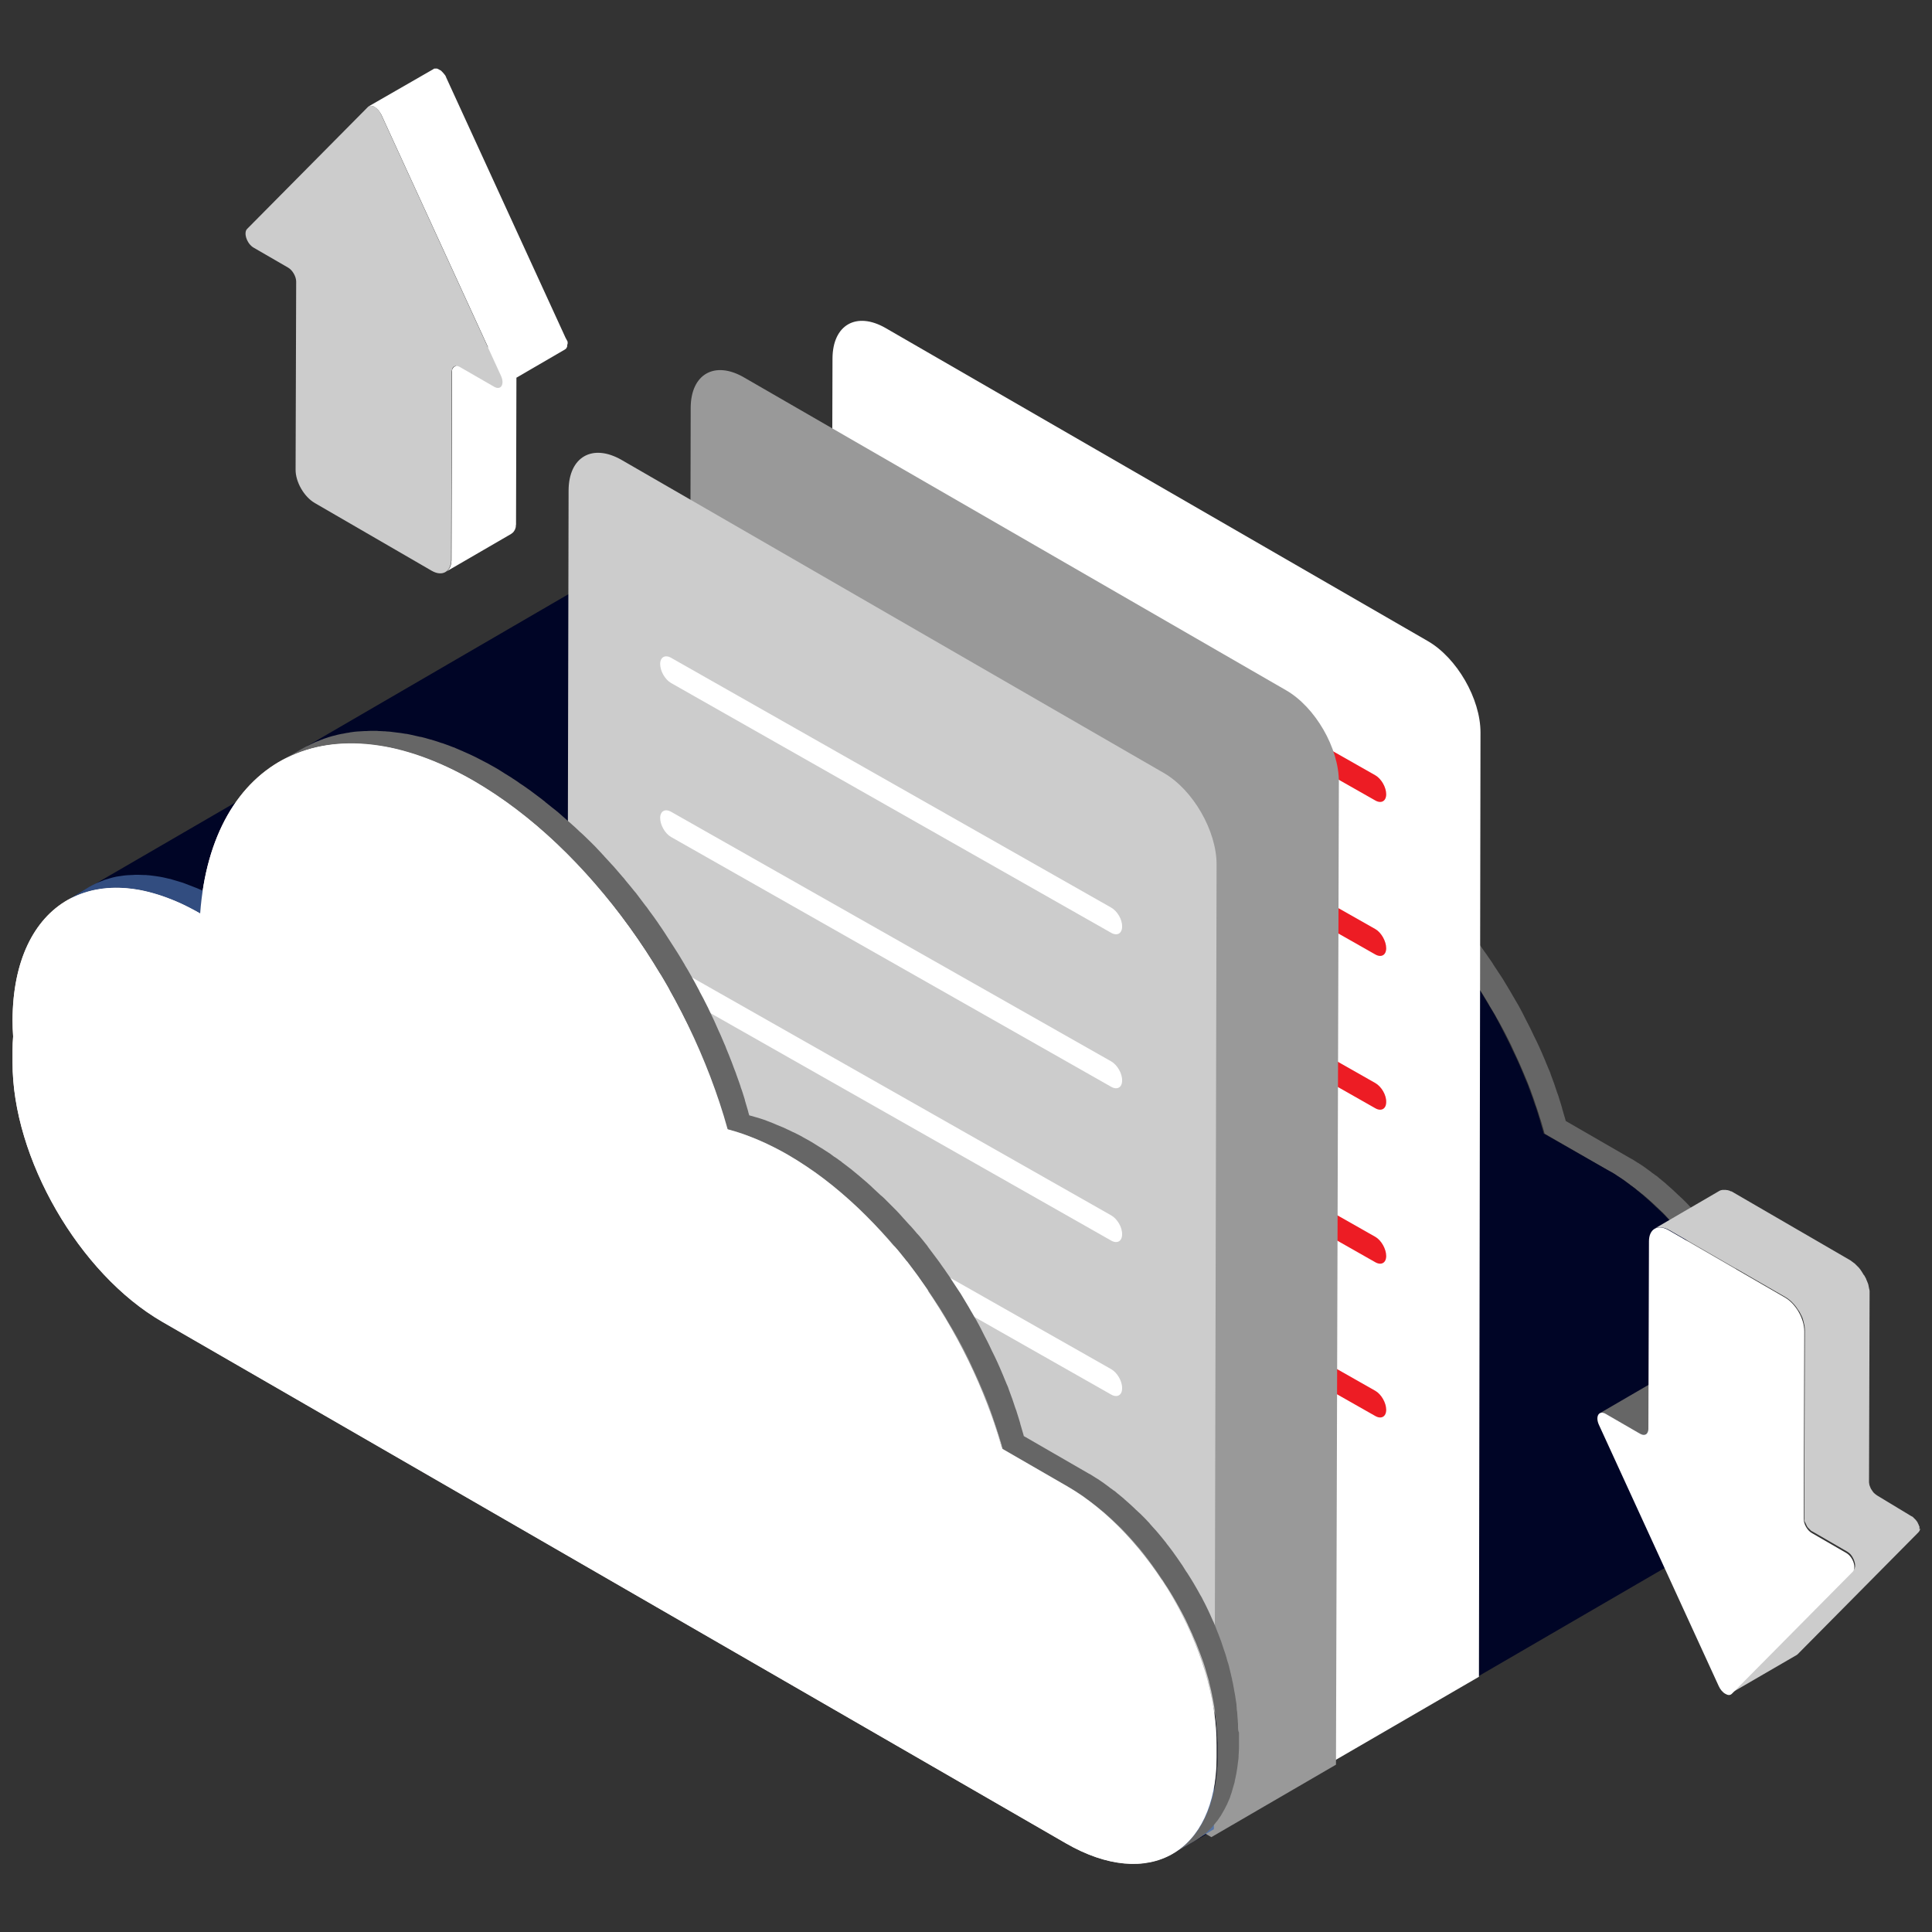
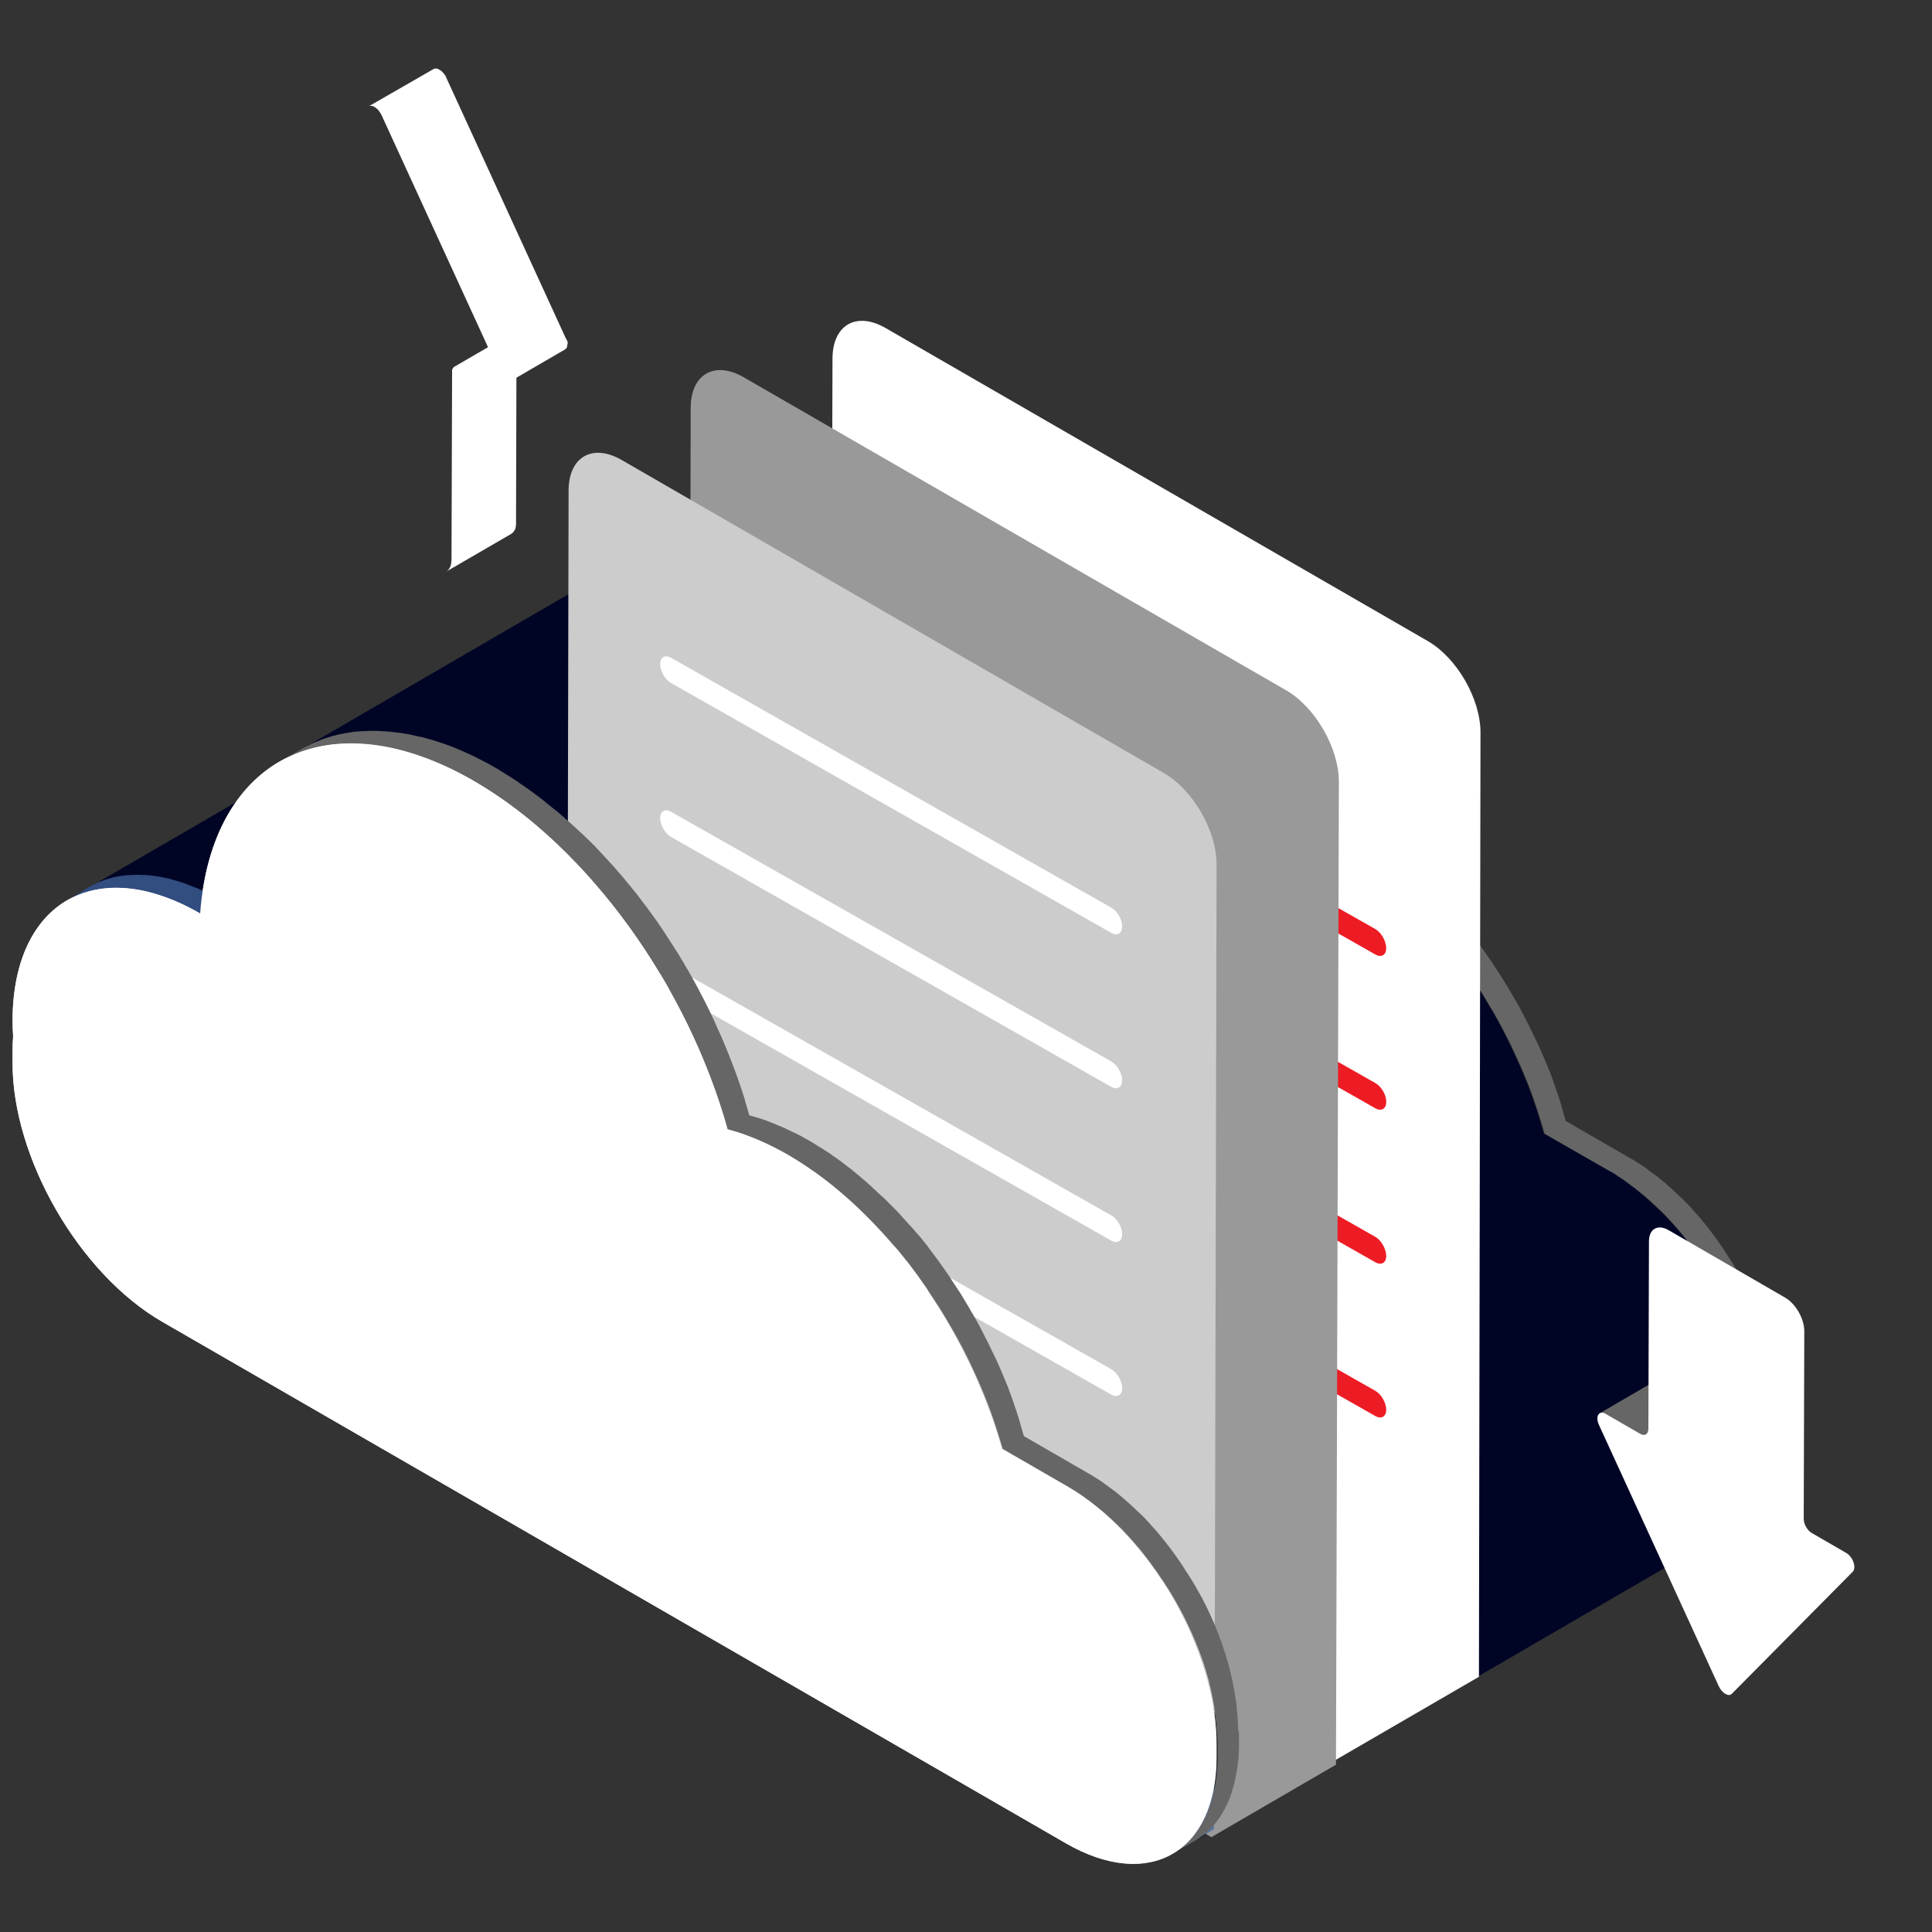
<svg xmlns="http://www.w3.org/2000/svg" id="Capa_1" x="0px" y="0px" viewBox="0 0 1000 1000" style="enable-background:new 0 0 1000 1000;" xml:space="preserve">
  <rect x="0" y="0" width="1000" height="1000" fill="#333333" stroke="none" />
  <style type="text/css">	.st0{fill:#5573A4;}	.st1{fill:#666666;}	.st2{fill:#000526;}	.st3{fill:#F8EFE8;}	.st4{fill:#FFFFFF;}	.st5{fill:#ED1C24;}	.st6{fill:#999999;}	.st7{fill:#CCCCCC;}	.st8{fill:#324D80;}</style>
  <g>
    <g>
      <g>
        <path class="st0" d="M391.2,300.8c-0.5-0.3-1.1-0.6-1.6-0.8c-0.4-0.2-0.8-0.4-1.2-0.6c-0.7-0.3-1.3-0.6-1.9-0.9    c-0.5-0.2-0.9-0.4-1.4-0.7c-0.2-0.1-0.4-0.2-0.6-0.3c-1.3-0.6-2.6-1.1-3.9-1.6c0,0,0,0,0,0c-1.3-0.5-2.6-1-3.9-1.5    c-0.2-0.1-0.3-0.1-0.5-0.2c-0.5-0.2-0.9-0.3-1.4-0.5c-0.7-0.2-1.3-0.4-2-0.6c-0.3-0.1-0.6-0.2-1-0.3c-0.6-0.2-1.1-0.3-1.7-0.5    c-0.4-0.1-0.9-0.3-1.3-0.4c-0.5-0.1-0.9-0.2-1.4-0.3c-0.6-0.1-1.1-0.3-1.7-0.4c-0.3-0.1-0.6-0.1-0.9-0.2    c-0.5-0.1-1.1-0.2-1.6-0.3c-0.7-0.1-1.3-0.2-2-0.3c-0.2,0-0.5-0.1-0.7-0.1c-0.5-0.1-1.1-0.1-1.6-0.2c-0.7-0.1-1.4-0.2-2.1-0.2    c-0.2,0-0.4,0-0.6-0.1c-0.5,0-0.9,0-1.4,0c-0.8,0-1.6-0.1-2.5-0.1c-0.2,0-0.5,0-0.7,0c-0.9,0-1.8,0-2.7,0.1c-0.1,0-0.2,0-0.3,0    c-0.7,0-1.3,0.1-2,0.1c-0.4,0-0.8,0.1-1.2,0.1c-0.3,0-0.6,0.1-0.9,0.1c-1.1,0.2-2.3,0.3-3.4,0.6c0,0-0.1,0-0.1,0    c-0.3,0.1-0.6,0.1-0.9,0.2c-0.9,0.2-1.8,0.4-2.7,0.7c-0.4,0.1-0.9,0.3-1.3,0.4c-0.6,0.2-1.2,0.3-1.7,0.5    c-0.1,0.1-0.3,0.1-0.4,0.2c-0.9,0.3-1.7,0.7-2.6,1c-0.4,0.2-0.8,0.3-1.2,0.5c-1.2,0.6-2.4,1.2-3.6,1.9l-11.2,6.5    c1.2-0.7,2.4-1.3,3.6-1.9c0.4-0.2,0.8-0.3,1.2-0.5c0.8-0.4,1.7-0.7,2.6-1c0.7-0.3,1.4-0.5,2.1-0.7c0.4-0.1,0.9-0.3,1.3-0.4    c0.9-0.3,1.8-0.5,2.7-0.7c0.3-0.1,0.6-0.2,0.9-0.2c1.1-0.2,2.3-0.4,3.5-0.6c0.3,0,0.6-0.1,0.9-0.1c1.1-0.1,2.2-0.2,3.3-0.3    c0.1,0,0.2,0,0.3,0c1.1-0.1,2.2-0.1,3.4-0.1c0.8,0,1.6,0,2.5,0.1c0.7,0,1.3,0.1,2,0.1c0.7,0.1,1.4,0.1,2.1,0.2    c0.8,0.1,1.5,0.2,2.3,0.3c0.6,0.1,1.3,0.2,2,0.3c0.8,0.1,1.7,0.3,2.5,0.5c0.6,0.1,1.1,0.2,1.7,0.4c0.9,0.2,1.8,0.4,2.7,0.7    c0.6,0.2,1.1,0.3,1.7,0.5c1,0.3,2,0.6,3,0.9c0.5,0.2,0.9,0.3,1.4,0.5c2.9,1,5.9,2.2,8.9,3.5c0.5,0.2,0.9,0.4,1.4,0.7    c1.1,0.5,2.1,1,3.2,1.6c0.5,0.3,1.1,0.5,1.6,0.8c1.4,0.7,2.8,1.5,4.2,2.3l11.2-6.5c-1-0.6-2.1-1.2-3.1-1.7    C392,301.2,391.6,301,391.2,300.8z" />
        <path class="st1" d="M921.3,730.4c0-0.2,0-0.4,0-0.7c0-0.5,0-1-0.1-1.4c0-0.6,0-1.1-0.1-1.7c0-0.4-0.1-0.9-0.1-1.3    c0-0.5-0.1-1-0.1-1.5c0-0.3,0-0.7-0.1-1c-0.1-0.7-0.2-1.4-0.2-2.1c0-0.4-0.1-0.8-0.1-1.2c0-0.1,0-0.3,0-0.4    c-0.2-1.3-0.4-2.6-0.6-3.9c0,0,0-0.1,0-0.1c0-0.2-0.1-0.4-0.1-0.6c-0.2-1.1-0.4-2.2-0.6-3.3c0-0.2-0.1-0.4-0.1-0.6    c-0.1-0.5-0.2-1-0.3-1.6c-0.1-0.6-0.2-1.3-0.4-1.9c-0.1-0.4-0.2-0.7-0.2-1.1c-0.1-0.6-0.3-1.1-0.4-1.7c-0.1-0.4-0.2-0.9-0.3-1.3    c-0.1-0.5-0.3-1-0.4-1.6c-0.1-0.6-0.3-1.1-0.4-1.7c-0.1-0.3-0.1-0.6-0.2-0.8c-0.2-0.7-0.4-1.5-0.7-2.2c-0.1-0.5-0.3-1-0.4-1.5    c0-0.1-0.1-0.3-0.1-0.4c-0.4-1.3-0.8-2.7-1.3-4c0,0,0,0,0,0c0-0.1-0.1-0.2-0.1-0.3c-0.4-1.2-0.8-2.4-1.2-3.6    c-0.1-0.2-0.1-0.4-0.2-0.6c-0.2-0.4-0.3-0.9-0.5-1.3c-0.2-0.6-0.5-1.3-0.7-1.9c-0.2-0.4-0.3-0.8-0.5-1.2c-0.2-0.5-0.4-1-0.6-1.5    c-0.1-0.4-0.3-0.7-0.4-1.1c-0.3-0.7-0.6-1.4-0.9-2.2c-0.2-0.4-0.3-0.8-0.5-1.1c-0.1-0.1-0.1-0.3-0.2-0.4    c-0.6-1.3-1.1-2.5-1.7-3.8c0-0.1-0.1-0.1-0.1-0.2c-0.2-0.4-0.3-0.7-0.5-1.1c-0.5-1-0.9-1.9-1.4-2.9c-0.1-0.2-0.2-0.3-0.2-0.4    c-0.4-0.8-0.8-1.6-1.2-2.3c-0.3-0.6-0.6-1.3-1-1.9c-0.1-0.1-0.1-0.2-0.2-0.3c-1.1-2-2.2-4-3.4-6c-0.1-0.2-0.2-0.3-0.3-0.5    c-0.3-0.5-0.6-1-0.9-1.5c-0.5-0.8-1-1.6-1.5-2.4c-0.4-0.7-0.9-1.4-1.4-2.1c-0.5-0.8-1-1.6-1.5-2.4c-0.2-0.3-0.3-0.5-0.5-0.8    c-0.2-0.2-0.3-0.5-0.5-0.7c-1.4-2.1-2.9-4.2-4.4-6.3c0,0,0,0,0,0c0,0,0,0,0,0c-1.1-1.5-2.2-2.9-3.3-4.3c0-0.1-0.1-0.1-0.1-0.2    c-0.8-1-1.7-2.1-2.5-3.1c-0.2-0.2-0.3-0.4-0.5-0.6c0,0,0,0,0,0c-1-1.2-2-2.4-3-3.5c-0.1-0.1-0.1-0.1-0.2-0.2    c-0.3-0.3-0.6-0.7-0.9-1c-0.6-0.7-1.3-1.4-1.9-2.2c-0.1-0.1-0.3-0.3-0.4-0.4c-0.4-0.5-0.9-0.9-1.3-1.4c-0.5-0.5-1-1-1.5-1.5    c-0.2-0.2-0.4-0.4-0.6-0.6c-0.5-0.5-1-1-1.5-1.4c-0.4-0.4-0.8-0.8-1.3-1.2c-0.2-0.2-0.5-0.5-0.7-0.7c-0.5-0.5-1.1-1-1.6-1.5    c-0.4-0.3-0.7-0.7-1.1-1c-0.3-0.3-0.6-0.5-0.9-0.8c-0.5-0.5-1.1-0.9-1.6-1.4c-0.3-0.3-0.6-0.6-1-0.9c-0.4-0.3-0.7-0.6-1.1-0.9    c-0.5-0.4-1-0.9-1.6-1.3c-0.3-0.2-0.5-0.5-0.8-0.7c-0.4-0.4-0.9-0.7-1.4-1c-0.5-0.4-1-0.8-1.5-1.1c-0.2-0.1-0.4-0.3-0.6-0.5    c-0.6-0.4-1.2-0.9-1.8-1.3c-0.4-0.3-0.8-0.6-1.2-0.9c-0.1-0.1-0.2-0.2-0.3-0.2c-1.1-0.8-2.2-1.5-3.3-2.2c0,0,0,0,0,0    c-0.1,0-0.2-0.1-0.2-0.1c-1-0.6-2-1.3-3-1.9c-0.3-0.1-0.5-0.3-0.8-0.4l-33.6-19.4c0-0.2-0.1-0.3-0.1-0.5    c-0.2-0.6-0.3-1.1-0.5-1.7c-0.4-1.4-0.8-2.7-1.2-4.1c0-0.2-0.1-0.3-0.1-0.5c-0.2-0.7-0.4-1.3-0.6-2c-0.4-1.2-0.7-2.3-1.1-3.5    c-0.1-0.2-0.1-0.5-0.2-0.7c-0.2-0.6-0.5-1.3-0.7-1.9c-0.4-1.1-0.7-2.2-1.1-3.3c-0.1-0.3-0.2-0.6-0.3-0.9    c-0.2-0.6-0.5-1.3-0.7-1.9c-0.4-1-0.7-2-1.1-3c-0.1-0.3-0.2-0.6-0.3-0.9c-0.2-0.6-0.5-1.3-0.8-1.9c-0.4-1-0.8-1.9-1.2-2.9    c-0.1-0.3-0.3-0.6-0.4-1c-0.3-0.6-0.5-1.3-0.8-1.9c-0.4-0.9-0.8-1.9-1.2-2.8c-0.1-0.3-0.3-0.6-0.4-0.9c-0.3-0.6-0.5-1.2-0.8-1.8    c-0.5-1-0.9-2-1.4-3c-0.2-0.3-0.3-0.7-0.5-1c-0.2-0.5-0.5-1-0.8-1.6c-0.5-1.1-1.1-2.3-1.6-3.4c-0.2-0.4-0.4-0.8-0.6-1.2    c-0.2-0.4-0.4-0.8-0.6-1.2c-0.7-1.4-1.5-2.8-2.2-4.3c-0.2-0.5-0.5-0.9-0.7-1.4c-0.1-0.3-0.3-0.5-0.4-0.8    c-0.5-0.9-0.9-1.7-1.4-2.6c-0.5-0.9-1-1.9-1.6-2.8c-0.5-0.9-1-1.7-1.5-2.6c-0.4-0.6-0.7-1.2-1.1-1.9c-0.1-0.2-0.3-0.4-0.4-0.7    c-1.4-2.3-2.8-4.7-4.2-7c-0.3-0.4-0.5-0.8-0.8-1.2c-1.3-2-2.6-4-3.9-5.9c-0.2-0.3-0.4-0.7-0.6-1c-0.2-0.3-0.4-0.6-0.6-0.9    c-0.5-0.8-1.1-1.5-1.6-2.3c-0.6-0.9-1.2-1.8-1.9-2.7c-0.5-0.8-1.1-1.5-1.6-2.3c-0.4-0.5-0.7-1-1.1-1.5c-0.2-0.3-0.4-0.5-0.6-0.8    c-1.3-1.7-2.6-3.5-3.9-5.2c-0.2-0.2-0.3-0.5-0.5-0.7c0-0.1-0.1-0.1-0.1-0.2c-1.4-1.8-2.8-3.5-4.2-5.2c-0.1-0.1-0.1-0.2-0.2-0.2    c-0.3-0.4-0.7-0.8-1.1-1.2c-1-1.2-2-2.4-3-3.5c-0.2-0.2-0.3-0.4-0.5-0.5c-0.4-0.4-0.8-0.9-1.2-1.3c-0.9-1-1.8-2-2.8-3.1    c-0.2-0.3-0.5-0.5-0.7-0.8c-0.3-0.4-0.7-0.7-1-1.1c-0.9-1-1.9-2-2.8-2.9c-0.3-0.3-0.7-0.7-1-1c-0.3-0.3-0.5-0.5-0.8-0.8    c-1-1-2.1-2.1-3.1-3.1c-0.4-0.4-0.8-0.8-1.2-1.1c-0.1-0.1-0.3-0.3-0.5-0.4c-1.4-1.3-2.8-2.6-4.2-3.9c-0.2-0.2-0.3-0.3-0.5-0.5    c0,0,0,0-0.1-0.1c-1.6-1.5-3.2-2.9-4.9-4.3c-0.1-0.1-0.2-0.2-0.3-0.3c-0.4-0.3-0.8-0.6-1.2-1c-1.1-0.9-2.3-1.9-3.4-2.8    c-0.2-0.2-0.5-0.4-0.7-0.6c-0.4-0.3-0.8-0.6-1.2-0.9c-1-0.8-2-1.5-3-2.3c-0.3-0.2-0.7-0.5-1-0.8c-0.3-0.3-0.7-0.5-1-0.7    c-0.9-0.7-1.9-1.4-2.9-2c-0.4-0.3-0.8-0.6-1.2-0.9c-0.3-0.2-0.6-0.4-0.8-0.6c-0.9-0.6-1.9-1.2-2.8-1.8c-0.5-0.3-1-0.6-1.4-0.9    c-0.2-0.1-0.5-0.3-0.7-0.4c-0.9-0.6-1.8-1.1-2.7-1.7c-0.5-0.3-1.1-0.7-1.6-1c-0.4-0.2-0.8-0.5-1.2-0.7c-1.3-0.7-2.5-1.4-3.8-2.1    c0,0-0.1,0-0.1-0.1c-1.5-0.8-3-1.6-4.5-2.3c-0.1,0-0.2-0.1-0.3-0.1c-0.3-0.2-0.7-0.3-1-0.5c-1.1-0.5-2.1-1-3.2-1.5    c-0.2-0.1-0.4-0.2-0.6-0.3c-0.3-0.1-0.6-0.3-1-0.4c-1-0.4-1.9-0.8-2.9-1.2c-0.3-0.1-0.6-0.3-0.9-0.4c-0.2-0.1-0.5-0.2-0.7-0.3    c-1-0.4-2.1-0.8-3.1-1.2c-0.3-0.1-0.6-0.2-1-0.4c-0.1,0-0.2-0.1-0.3-0.1c-1.5-0.5-2.9-1-4.4-1.4c0,0-0.1,0-0.1,0    c-1.2-0.4-2.3-0.7-3.5-1c0-0.1-0.1-0.3-0.1-0.4c-0.2-0.6-0.4-1.2-0.5-1.8c-0.5-1.7-1-3.4-1.5-5.1c-0.1-0.2-0.1-0.3-0.1-0.5    c-0.2-0.8-0.5-1.6-0.7-2.3c-0.4-1.4-0.9-2.8-1.4-4.2c-0.1-0.2-0.2-0.5-0.2-0.7c-0.3-0.8-0.5-1.6-0.8-2.3    c-0.5-1.3-0.9-2.6-1.4-3.9c-0.1-0.3-0.2-0.6-0.3-0.9c-0.3-0.8-0.6-1.6-0.9-2.3c-0.4-1.2-0.9-2.4-1.3-3.5c-0.1-0.3-0.3-0.7-0.4-1    c-0.3-0.8-0.6-1.5-0.9-2.3c-0.5-1.1-0.9-2.3-1.4-3.4c-0.1-0.4-0.3-0.7-0.4-1.1c-0.3-0.8-0.7-1.5-1-2.3c-0.5-1.1-0.9-2.2-1.4-3.3    c-0.2-0.4-0.3-0.7-0.5-1.1c-0.3-0.7-0.7-1.4-1-2.2c-0.5-1.2-1.1-2.4-1.6-3.6c-0.2-0.4-0.3-0.8-0.5-1.1c-0.3-0.6-0.6-1.3-0.9-1.9    c-0.6-1.3-1.3-2.7-1.9-4c-0.2-0.5-0.4-0.9-0.7-1.4c-0.2-0.5-0.5-1-0.7-1.4c-0.8-1.7-1.7-3.3-2.6-5c-0.3-0.5-0.6-1.1-0.8-1.6    c-0.2-0.4-0.4-0.7-0.6-1.1c-0.5-1-1.1-2-1.6-3c-0.6-1.1-1.2-2.2-1.9-3.4c-0.6-1-1.1-2-1.7-3c-0.4-0.7-0.8-1.4-1.2-2    c-0.2-0.3-0.4-0.6-0.5-0.9c-1.7-2.8-3.3-5.6-5.1-8.3c-0.2-0.4-0.5-0.8-0.7-1.1c-1.6-2.4-3.1-4.9-4.7-7.3    c-0.3-0.4-0.5-0.8-0.8-1.2c-0.3-0.4-0.5-0.8-0.8-1.2c-0.6-0.9-1.3-1.8-1.9-2.8c-0.7-1-1.5-2.1-2.2-3.1c-0.7-0.9-1.3-1.8-2-2.7    c-0.4-0.6-0.8-1.1-1.2-1.7c-0.2-0.3-0.5-0.7-0.8-1c-1.5-2-3.1-4.1-4.6-6.1c-0.2-0.3-0.4-0.6-0.7-0.9c-0.1-0.1-0.1-0.2-0.2-0.2    c-1.7-2.1-3.4-4.2-5.1-6.2c-0.1-0.1-0.1-0.2-0.2-0.3c-0.4-0.5-0.8-1-1.3-1.5c-1.2-1.4-2.4-2.8-3.6-4.2c-0.2-0.2-0.4-0.4-0.5-0.6    c-0.5-0.5-0.9-1-1.4-1.5c-1.1-1.2-2.2-2.4-3.3-3.6c-0.3-0.3-0.6-0.6-0.8-0.9c-0.4-0.4-0.8-0.8-1.2-1.3c-1.1-1.2-2.2-2.3-3.3-3.5    c-0.4-0.4-0.8-0.8-1.2-1.2c-0.3-0.3-0.6-0.6-0.9-0.9c-1.2-1.2-2.5-2.4-3.7-3.6c-0.5-0.4-0.9-0.9-1.4-1.3    c-0.2-0.2-0.4-0.3-0.6-0.5c-1.6-1.6-3.3-3.1-5-4.6c-0.2-0.2-0.4-0.4-0.7-0.6c0,0-0.1-0.1-0.1-0.1c-1.9-1.7-3.9-3.4-5.8-5.1    c-0.1-0.1-0.2-0.2-0.4-0.3c-0.5-0.4-0.9-0.8-1.4-1.1c-1.4-1.1-2.7-2.2-4.1-3.3c-0.3-0.2-0.5-0.4-0.8-0.7c-0.5-0.4-1-0.7-1.4-1.1    c-1.2-0.9-2.4-1.8-3.6-2.7c-0.4-0.3-0.8-0.6-1.2-0.9c-0.4-0.3-0.8-0.6-1.2-0.9c-1.1-0.8-2.3-1.6-3.4-2.4c-0.5-0.3-1-0.7-1.5-1    c-0.3-0.2-0.7-0.4-1-0.7c-1.1-0.8-2.2-1.5-3.3-2.2c-0.6-0.4-1.1-0.8-1.7-1.1c-0.3-0.2-0.5-0.3-0.8-0.5c-1.1-0.7-2.2-1.3-3.2-2    c-0.6-0.4-1.3-0.8-1.9-1.2c-0.5-0.3-0.9-0.5-1.4-0.8c-1.4-0.8-2.8-1.6-4.1-2.3c-0.1-0.1-0.2-0.1-0.4-0.2    c-0.2-0.1-0.4-0.2-0.6-0.3c-1.5-0.8-3.1-1.6-4.6-2.4c-0.2-0.1-0.4-0.2-0.6-0.3c-0.1,0-0.2-0.1-0.2-0.1c-1.7-0.8-3.3-1.6-5-2.3    c-0.2-0.1-0.3-0.2-0.5-0.2c-0.2-0.1-0.4-0.2-0.6-0.3c-1.7-0.7-3.3-1.4-4.9-2.1c0,0,0,0-0.1,0c0,0,0,0,0,0    c-1.7-0.7-3.4-1.3-5.1-1.9c-0.2-0.1-0.4-0.2-0.6-0.2c-0.1-0.1-0.3-0.1-0.4-0.1c-1.6-0.6-3.3-1.1-4.9-1.6c-0.1,0-0.2-0.1-0.3-0.1    c-0.2-0.1-0.4-0.1-0.5-0.1c-1.7-0.5-3.4-1-5.1-1.4c-0.1,0-0.1,0-0.2,0c0,0,0,0-0.1,0c-1.8-0.4-3.5-0.8-5.3-1.2    c-0.2,0-0.3-0.1-0.5-0.1c-0.2,0-0.3-0.1-0.5-0.1c-0.5-0.1-0.9-0.2-1.4-0.2c-0.6-0.1-1.2-0.2-1.8-0.3c-0.5-0.1-0.9-0.1-1.4-0.2    c-0.3,0-0.7-0.1-1-0.1c-0.2,0-0.5-0.1-0.7-0.1c-0.5-0.1-1.1-0.1-1.6-0.2c-0.5-0.1-1.1-0.1-1.6-0.2c-0.5,0-1-0.1-1.6-0.1    c-0.3,0-0.6-0.1-0.9-0.1c-0.2,0-0.4,0-0.7,0c-0.6,0-1.2-0.1-1.8-0.1c-0.5,0-1,0-1.5-0.1c-0.6,0-1.2,0-1.8,0c-0.3,0-0.6,0-0.9,0    c-0.2,0-0.3,0-0.5,0c-0.8,0-1.6,0-2.3,0.1c-0.3,0-0.7,0-1,0c-1.1,0.1-2.2,0.1-3.3,0.2c0,0,0,0,0,0c-0.1,0-0.1,0-0.2,0    c-1.2,0.1-2.3,0.2-3.5,0.4c-0.3,0-0.7,0.1-1,0.1c-1,0.1-2,0.3-2.9,0.5c-0.2,0-0.4,0.1-0.5,0.1c-0.1,0-0.1,0-0.2,0    c-1.5,0.3-2.9,0.6-4.3,1c-0.3,0.1-0.5,0.1-0.8,0.2c-1.4,0.4-2.8,0.8-4.1,1.3c-0.1,0-0.2,0.1-0.3,0.1c-0.2,0.1-0.5,0.2-0.7,0.3    c-0.6,0.2-1.2,0.4-1.8,0.7c-0.4,0.1-0.7,0.3-1.1,0.4c-0.6,0.2-1.2,0.5-1.8,0.8c-0.4,0.2-0.7,0.3-1.1,0.5    c-0.6,0.3-1.2,0.6-1.8,0.9c-0.3,0.1-0.6,0.3-0.9,0.4c-0.9,0.5-1.8,1-2.7,1.5l-11.2,6.5c0.9-0.5,1.8-1,2.7-1.5    c0.3-0.2,0.6-0.3,0.9-0.4c0.6-0.3,1.2-0.6,1.8-0.9c0.4-0.2,0.7-0.3,1.1-0.5c0.6-0.3,1.2-0.5,1.7-0.8c0.4-0.2,0.7-0.3,1.1-0.4    c0.6-0.2,1.2-0.5,1.8-0.7c0.3-0.1,0.7-0.2,1-0.4c1.4-0.5,2.7-0.9,4.1-1.3c0.3-0.1,0.5-0.1,0.8-0.2c1.4-0.4,2.9-0.7,4.3-1    c0.2,0,0.5-0.1,0.7-0.1c1-0.2,1.9-0.4,2.9-0.5c0.3-0.1,0.7-0.1,1-0.1c1.1-0.2,2.3-0.3,3.5-0.4c0.1,0,0.1,0,0.2,0    c1.1-0.1,2.2-0.2,3.3-0.2c0.3,0,0.7,0,1,0c0.8,0,1.6-0.1,2.3-0.1c0.5,0,0.9,0,1.4,0c0.6,0,1.2,0,1.8,0c0.5,0,1,0,1.5,0.1    c0.6,0,1.2,0.1,1.8,0.1c0.5,0,1,0.1,1.6,0.1c0.5,0,1,0.1,1.6,0.1c0.5,0.1,1.1,0.1,1.6,0.2c0.5,0.1,1.1,0.1,1.6,0.2    c0.6,0.1,1.1,0.2,1.7,0.2c0.5,0.1,0.9,0.1,1.4,0.2c0.6,0.1,1.2,0.2,1.8,0.3c0.5,0.1,0.9,0.2,1.4,0.2c0.3,0.1,0.7,0.1,1,0.2    c1.8,0.3,3.5,0.7,5.3,1.2c0.1,0,0.1,0,0.2,0.1c1.7,0.4,3.4,0.9,5.1,1.4c0.3,0.1,0.5,0.2,0.8,0.2c1.6,0.5,3.3,1,4.9,1.6    c0.3,0.1,0.7,0.2,1,0.4c1.7,0.6,3.4,1.2,5.1,1.9c0,0,0.1,0,0.1,0c1.6,0.7,3.3,1.4,5,2.1c0.4,0.2,0.7,0.3,1.1,0.5    c1.7,0.7,3.3,1.5,5,2.3c0.3,0.1,0.5,0.3,0.8,0.4c1.5,0.8,3.1,1.6,4.6,2.4c0.3,0.2,0.6,0.3,1,0.5c1.4,0.7,2.7,1.5,4.1,2.3    c1.1,0.6,2.2,1.3,3.3,2c1.1,0.7,2.2,1.3,3.2,2c0.8,0.5,1.7,1.1,2.5,1.6c1.1,0.7,2.2,1.5,3.3,2.2c0.8,0.6,1.6,1.1,2.5,1.7    c1.1,0.8,2.3,1.6,3.4,2.4c0.8,0.6,1.6,1.2,2.4,1.8c1.2,0.9,2.4,1.8,3.6,2.7c0.8,0.6,1.5,1.2,2.3,1.8c1.4,1.1,2.7,2.2,4.1,3.3    c0.6,0.5,1.2,1,1.8,1.5c1.9,1.7,3.9,3.3,5.8,5.1c0.3,0.2,0.5,0.5,0.8,0.7c1.7,1.5,3.3,3,4.9,4.6c0.6,0.6,1.3,1.2,1.9,1.9    c1.2,1.2,2.5,2.4,3.7,3.6c0.7,0.7,1.4,1.4,2.1,2.2c1.1,1.1,2.2,2.3,3.3,3.5c0.7,0.7,1.4,1.5,2.1,2.2c1.1,1.2,2.2,2.4,3.3,3.6    c0.6,0.7,1.3,1.4,1.9,2.2c1.2,1.4,2.4,2.8,3.6,4.2c0.5,0.6,1,1.2,1.5,1.7c1.7,2.1,3.4,4.1,5.1,6.2c0.3,0.4,0.6,0.7,0.9,1.1    c1.6,2,3.1,4,4.6,6.1c0.7,0.9,1.3,1.8,2,2.7c0.7,0.9,1.3,1.8,2,2.7c0.7,1,1.5,2.1,2.2,3.1c0.6,0.9,1.3,1.8,1.9,2.8    c0.5,0.8,1,1.6,1.6,2.3c1.6,2.4,3.2,4.8,4.7,7.3c0.2,0.4,0.5,0.8,0.7,1.2c1.7,2.7,3.4,5.5,5.1,8.3c0.6,1,1.1,1.9,1.7,2.9    c0.6,1,1.1,2,1.7,3c0.6,1.1,1.2,2.2,1.9,3.4c0.5,1,1.1,2,1.6,3c0.5,0.9,1,1.8,1.4,2.7c0.9,1.6,1.7,3.3,2.6,5    c0.5,0.9,0.9,1.9,1.4,2.8c0.7,1.3,1.3,2.7,1.9,4c0.5,1,1,2,1.4,3c0.6,1.2,1.1,2.4,1.6,3.6c0.5,1.1,1,2.1,1.4,3.2    c0.5,1.1,1,2.2,1.4,3.3c0.5,1.1,1,2.2,1.4,3.4c0.5,1.1,0.9,2.3,1.4,3.4c0.4,1.1,0.9,2.2,1.3,3.3c0.5,1.2,0.9,2.4,1.3,3.5    c0.4,1.1,0.8,2.2,1.2,3.3c0.5,1.3,0.9,2.6,1.4,3.9c0.4,1,0.7,2.1,1.1,3.1c0.5,1.4,0.9,2.8,1.4,4.2c0.3,0.9,0.6,1.9,0.9,2.8    c0.5,1.7,1,3.4,1.5,5.1c0.2,0.8,0.4,1.5,0.7,2.3l0,0v0c1.2,0.3,2.4,0.7,3.6,1c1.4,0.4,2.9,0.9,4.4,1.4c0.4,0.1,0.8,0.3,1.3,0.5    c1,0.4,2.1,0.8,3.1,1.2c0.5,0.2,1,0.4,1.6,0.6c1,0.4,1.9,0.8,2.9,1.2c0.5,0.2,1,0.5,1.6,0.7c1.1,0.5,2.1,1,3.2,1.5    c0.4,0.2,0.8,0.4,1.2,0.6c1.5,0.7,3,1.5,4.5,2.3c1.3,0.7,2.6,1.4,3.9,2.2c0.9,0.5,1.8,1.1,2.8,1.7c0.9,0.5,1.8,1.1,2.7,1.7    c0.7,0.4,1.4,0.9,2.1,1.4c0.9,0.6,1.9,1.2,2.8,1.8c0.7,0.5,1.4,1,2.1,1.4c1,0.7,1.9,1.3,2.9,2c0.7,0.5,1.4,1,2,1.5    c1,0.8,2,1.5,3,2.3c0.6,0.5,1.3,1,1.9,1.5c1.1,0.9,2.3,1.8,3.4,2.8c0.5,0.4,1,0.8,1.5,1.3c1.6,1.4,3.3,2.8,4.9,4.3    c0.2,0.2,0.4,0.4,0.6,0.5c1.4,1.3,2.8,2.6,4.2,3.9c0.5,0.5,1.1,1,1.6,1.6c1,1,2.1,2,3.1,3.1c0.6,0.6,1.2,1.2,1.8,1.8    c0.9,1,1.9,1.9,2.8,2.9c0.6,0.6,1.2,1.3,1.8,1.9c0.9,1,1.8,2,2.8,3c0.5,0.6,1.1,1.2,1.6,1.8c1,1.2,2,2.3,3,3.5    c0.4,0.5,0.8,1,1.3,1.5c1.4,1.7,2.8,3.5,4.2,5.2c0.2,0.3,0.4,0.6,0.7,0.8c1.3,1.7,2.6,3.4,3.9,5.2c0.6,0.8,1.1,1.5,1.7,2.3    c0.5,0.8,1.1,1.5,1.6,2.3c0.6,0.9,1.3,1.8,1.9,2.7c0.5,0.8,1.1,1.5,1.6,2.3c0.4,0.6,0.9,1.3,1.3,1.9c1.3,2,2.6,3.9,3.9,5.9    c0.3,0.4,0.5,0.8,0.8,1.2c1.4,2.3,2.9,4.6,4.2,7c0.5,0.8,1,1.7,1.5,2.5c0.5,0.8,1,1.7,1.5,2.5c0.5,0.9,1,1.9,1.6,2.8    c0.5,0.9,0.9,1.7,1.4,2.6c0.4,0.7,0.8,1.5,1.2,2.2c0.7,1.4,1.5,2.8,2.2,4.3c0.4,0.8,0.8,1.6,1.2,2.4c0.6,1.1,1.1,2.3,1.6,3.4    c0.4,0.9,0.8,1.7,1.2,2.6c0.5,1,0.9,2,1.4,3c0.4,0.9,0.8,1.8,1.2,2.7c0.4,0.9,0.8,1.9,1.2,2.8c0.4,0.9,0.8,1.9,1.2,2.8    c0.4,1,0.8,1.9,1.2,2.9c0.4,0.9,0.7,1.9,1.1,2.8c0.4,1,0.8,2,1.1,3c0.3,0.9,0.7,1.8,1,2.8c0.4,1.1,0.8,2.2,1.1,3.3    c0.3,0.9,0.6,1.7,0.9,2.6c0.4,1.2,0.8,2.3,1.1,3.5c0.3,0.8,0.5,1.6,0.8,2.4c0.4,1.4,0.8,2.7,1.2,4.1c0.2,0.7,0.4,1.5,0.6,2.2l0,0    l33.6,19.4c1.3,0.7,2.5,1.5,3.8,2.3c0.1,0,0.2,0.1,0.2,0.1c1.2,0.8,2.4,1.6,3.7,2.4c0.4,0.3,0.8,0.6,1.2,0.9    c0.8,0.6,1.6,1.2,2.4,1.8c0.5,0.4,1,0.7,1.5,1.1c0.7,0.6,1.4,1.1,2.2,1.7c0.5,0.4,1,0.9,1.6,1.3c0.7,0.6,1.4,1.1,2.1,1.7    c0.5,0.5,1.1,0.9,1.6,1.4c0.7,0.6,1.3,1.2,2,1.8c0.5,0.5,1.1,1,1.6,1.5c0.7,0.6,1.3,1.3,2,1.9c0.5,0.5,1,1,1.5,1.4    c0.7,0.7,1.4,1.4,2,2.1c0.4,0.5,0.9,0.9,1.3,1.4c0.8,0.8,1.6,1.7,2.3,2.5c0.3,0.3,0.6,0.7,0.9,1c1.1,1.2,2.1,2.5,3.2,3.7    c0.2,0.2,0.3,0.4,0.5,0.6c0.9,1.1,1.8,2.2,2.6,3.3c1.1,1.4,2.2,2.8,3.2,4.3c0,0,0,0.1,0.1,0.1c1.5,2.1,3,4.2,4.4,6.3    c0.3,0.5,0.7,1,1,1.5c0.5,0.8,1,1.6,1.5,2.4c0.5,0.7,0.9,1.4,1.4,2.1c0.5,0.8,1,1.6,1.5,2.4c0.4,0.7,0.8,1.3,1.2,2    c1.2,2,2.3,4,3.4,6c0.4,0.7,0.8,1.5,1.2,2.2c0.4,0.8,0.8,1.6,1.2,2.3c0.6,1.1,1.1,2.2,1.6,3.3c0.2,0.4,0.4,0.7,0.5,1.1    c0.7,1.4,1.3,2.9,2,4.3c0.2,0.4,0.3,0.8,0.5,1.2c0.5,1.1,0.9,2.2,1.4,3.2c0.2,0.5,0.4,1,0.6,1.5c0.4,1,0.8,2.1,1.2,3.1    c0.2,0.4,0.3,0.9,0.5,1.3c0.5,1.4,1,2.7,1.5,4.1c0,0.1,0.1,0.2,0.1,0.3c0.5,1.5,1,3,1.4,4.5c0.1,0.5,0.3,1,0.4,1.4    c0.3,1,0.6,2.1,0.9,3.1c0.2,0.6,0.3,1.1,0.4,1.7c0.2,1,0.5,1.9,0.7,2.9c0.1,0.6,0.3,1.1,0.4,1.7c0.2,1,0.4,2,0.6,3    c0.1,0.5,0.2,1,0.3,1.6c0.2,1.3,0.5,2.6,0.7,3.9c0,0.2,0.1,0.4,0.1,0.5c0.2,1.5,0.4,2.9,0.6,4.4c0.1,0.4,0.1,0.8,0.1,1.2    c0.1,1,0.2,2.1,0.3,3.1c0,0.5,0.1,1,0.1,1.5c0.1,1,0.1,2,0.2,3c0,0.5,0,0.9,0.1,1.4c0.1,1.4,0.1,2.8,0.1,4.2l0,6.1    c0,1.5,0,2.9-0.1,4.3c0,0.4,0,0.8-0.1,1.2c-0.1,1-0.1,1.9-0.2,2.9c0,0.5-0.1,1.1-0.2,1.6c-0.1,0.8-0.2,1.6-0.3,2.4    c-0.1,0.6-0.2,1.1-0.3,1.7c-0.1,0.7-0.2,1.4-0.4,2.1c-0.1,0.6-0.2,1.2-0.4,1.9c-0.1,0.6-0.3,1.2-0.4,1.9    c-0.2,0.7-0.4,1.4-0.6,2.1c-0.2,0.5-0.3,1.1-0.5,1.6c-0.3,0.8-0.5,1.7-0.8,2.5c-0.2,0.4-0.3,0.9-0.5,1.3    c-0.5,1.4-1.1,2.7-1.7,3.9c-0.5,1-0.9,1.9-1.5,2.9c0,0,0,0,0,0c-0.5,0.9-1.1,1.9-1.6,2.7c-0.1,0.2-0.2,0.3-0.4,0.5    c-0.4,0.7-0.9,1.3-1.3,1.9c-0.2,0.2-0.4,0.5-0.6,0.7c-0.4,0.6-0.9,1.1-1.3,1.6c-0.2,0.2-0.3,0.4-0.5,0.6c-0.6,0.7-1.3,1.4-1.9,2    c-0.1,0.1-0.2,0.2-0.3,0.3c-0.6,0.6-1.2,1.1-1.8,1.6c-0.2,0.2-0.4,0.4-0.7,0.5c-0.5,0.4-1.1,0.8-1.6,1.2    c-0.2,0.2-0.4,0.3-0.7,0.5c-0.8,0.5-1.5,1-2.3,1.5l11.2-6.5c0.8-0.5,1.6-1,2.3-1.5c0.2-0.2,0.4-0.3,0.7-0.5    c0.5-0.4,1.1-0.8,1.6-1.2c0.2-0.2,0.5-0.4,0.7-0.5c0.6-0.5,1.2-1,1.8-1.6c0.1-0.1,0.2-0.2,0.3-0.3c0.7-0.6,1.3-1.3,1.9-2    c0.2-0.2,0.3-0.4,0.5-0.6c0.5-0.5,0.9-1.1,1.3-1.6c0.2-0.2,0.4-0.5,0.6-0.7c0.5-0.6,0.9-1.3,1.3-1.9c0.1-0.2,0.2-0.3,0.4-0.5    c0-0.1,0.1-0.1,0.1-0.2c0.5-0.8,1-1.7,1.5-2.6c0,0,0,0,0,0c0.5-0.9,1-1.8,1.4-2.7c0,0,0-0.1,0.1-0.1c0.6-1.3,1.1-2.6,1.7-3.9    c0-0.1,0.1-0.2,0.1-0.3c0.1-0.3,0.2-0.7,0.3-1c0.3-0.8,0.6-1.6,0.8-2.5c0.1-0.2,0.2-0.4,0.2-0.7c0.1-0.3,0.2-0.7,0.3-1    c0.2-0.7,0.4-1.4,0.6-2.1c0.1-0.3,0.2-0.6,0.2-0.9c0.1-0.3,0.1-0.7,0.2-1c0.1-0.6,0.3-1.2,0.4-1.9c0.1-0.3,0.1-0.6,0.2-1    c0.1-0.4,0.1-0.8,0.2-1.2c0.1-0.6,0.2-1.1,0.3-1.7c0-0.3,0.1-0.6,0.1-0.9c0.1-0.5,0.1-1,0.2-1.5c0.1-0.5,0.1-1.1,0.2-1.6    c0-0.2,0-0.4,0.1-0.6c0.1-0.7,0.1-1.5,0.1-2.2c0-0.4,0.1-0.8,0.1-1.2c0-0.1,0-0.2,0-0.3c0.1-1.2,0.1-2.5,0.1-3.8    c0-0.1,0-0.1,0-0.2l0-6.1C921.4,732.8,921.3,731.6,921.3,730.4z" />
      </g>
    </g>
    <g>
      <path class="st2" d="M910.1,736.9c0-0.2,0-0.4,0-0.7c0-0.5,0-1-0.1-1.4c0-0.6,0-1.1-0.1-1.7c0-0.4-0.1-0.9-0.1-1.3   c0-0.5-0.1-1-0.1-1.5c0-0.3,0-0.7-0.1-1c-0.1-0.7-0.2-1.4-0.2-2.1c0-0.4-0.1-0.8-0.1-1.3c0-0.1,0-0.3,0-0.4   c-0.2-1.3-0.4-2.6-0.6-3.9c0,0,0-0.1,0-0.1c0-0.2-0.1-0.4-0.1-0.6c-0.2-1.1-0.4-2.2-0.6-3.3c0-0.2-0.1-0.4-0.1-0.6   c-0.1-0.5-0.2-1-0.3-1.6c-0.1-0.6-0.2-1.3-0.4-1.9c-0.1-0.4-0.2-0.7-0.2-1.1c-0.1-0.6-0.3-1.1-0.4-1.7c-0.1-0.4-0.2-0.9-0.3-1.3   c-0.1-0.5-0.3-1-0.4-1.6c-0.1-0.6-0.3-1.1-0.5-1.7c-0.1-0.3-0.1-0.6-0.2-0.8c-0.2-0.7-0.4-1.5-0.7-2.2c-0.1-0.5-0.3-1-0.4-1.5   c0-0.1-0.1-0.3-0.1-0.4c-0.4-1.3-0.8-2.7-1.3-4c0,0,0,0,0,0c0-0.1-0.1-0.3-0.1-0.4c-0.4-1.2-0.8-2.4-1.2-3.5   c-0.1-0.2-0.1-0.4-0.2-0.6c-0.2-0.4-0.3-0.9-0.5-1.3c-0.2-0.6-0.5-1.3-0.7-1.9c-0.2-0.4-0.3-0.8-0.5-1.2c-0.2-0.5-0.4-1-0.6-1.5   c-0.1-0.4-0.3-0.7-0.4-1.1c-0.3-0.7-0.6-1.4-0.9-2.1c-0.2-0.4-0.3-0.8-0.5-1.2c-0.1-0.1-0.1-0.3-0.2-0.4c-0.6-1.3-1.1-2.5-1.7-3.8   c0-0.1-0.1-0.1-0.1-0.2c-0.2-0.4-0.4-0.7-0.5-1.1c-0.5-1-0.9-1.9-1.4-2.9c-0.1-0.2-0.2-0.3-0.2-0.4c-0.4-0.8-0.8-1.6-1.2-2.3   c-0.3-0.6-0.6-1.3-1-1.9c-0.1-0.1-0.1-0.2-0.2-0.3c-1.1-2-2.2-4-3.4-6c-0.1-0.2-0.2-0.3-0.3-0.5c-0.3-0.5-0.6-1-0.9-1.5   c-0.5-0.8-1-1.6-1.5-2.4c-0.4-0.7-0.9-1.4-1.4-2.1c-0.5-0.8-1-1.6-1.5-2.4c-0.2-0.3-0.3-0.5-0.5-0.8c-0.2-0.2-0.3-0.5-0.5-0.7   c-1.4-2.1-2.9-4.2-4.4-6.3c0,0,0,0,0,0c0,0,0,0,0-0.1c-1.1-1.5-2.2-2.9-3.3-4.3c0-0.1-0.1-0.1-0.1-0.2c-0.8-1-1.6-2.1-2.5-3.1   c-0.2-0.2-0.3-0.4-0.5-0.6c0,0,0,0,0,0c-1-1.2-2-2.4-3-3.5c0-0.1-0.1-0.1-0.2-0.2c-0.3-0.4-0.6-0.7-0.9-1   c-0.6-0.7-1.3-1.4-1.9-2.1c-0.1-0.1-0.2-0.3-0.4-0.4c-0.4-0.5-0.9-0.9-1.3-1.4c-0.5-0.5-1-1-1.5-1.5c-0.2-0.2-0.4-0.4-0.6-0.6   c-0.5-0.5-1-1-1.5-1.4c-0.4-0.4-0.8-0.8-1.3-1.2c-0.2-0.2-0.5-0.4-0.7-0.7c-0.5-0.5-1.1-1-1.6-1.5c-0.4-0.3-0.7-0.7-1.1-1   c-0.3-0.3-0.6-0.5-0.9-0.8c-0.5-0.5-1.1-0.9-1.6-1.4c-0.3-0.3-0.6-0.6-1-0.9c-0.4-0.3-0.7-0.6-1.1-0.9c-0.5-0.4-1-0.9-1.6-1.3   c-0.3-0.2-0.5-0.4-0.8-0.7c-0.4-0.4-0.9-0.7-1.3-1c-0.5-0.4-1-0.8-1.5-1.1c-0.2-0.1-0.4-0.3-0.6-0.5c-0.6-0.4-1.2-0.9-1.8-1.3   c-0.4-0.3-0.8-0.6-1.2-0.9c-0.1-0.1-0.2-0.2-0.3-0.2c-1.1-0.8-2.2-1.5-3.3-2.2c0,0,0,0,0,0c-0.1-0.1-0.2-0.1-0.2-0.2   c-1-0.6-2-1.3-3-1.8c-0.3-0.1-0.5-0.3-0.8-0.4L799,586.7c0-0.2-0.1-0.3-0.1-0.5c-0.2-0.6-0.3-1.1-0.5-1.7   c-0.4-1.4-0.8-2.7-1.2-4.1c0-0.2-0.1-0.3-0.1-0.5c-0.2-0.6-0.4-1.3-0.6-1.9c-0.4-1.2-0.7-2.4-1.1-3.5c-0.1-0.2-0.1-0.5-0.2-0.7   c-0.2-0.6-0.4-1.3-0.7-1.9c-0.4-1.1-0.8-2.2-1.1-3.3c-0.1-0.3-0.2-0.6-0.3-0.8c-0.2-0.6-0.5-1.3-0.7-1.9c-0.4-1-0.7-2-1.1-3   c-0.1-0.3-0.2-0.6-0.3-0.9c-0.2-0.6-0.5-1.2-0.8-1.9c-0.4-1-0.8-1.9-1.2-2.9c-0.1-0.3-0.3-0.6-0.4-1c-0.3-0.6-0.5-1.3-0.8-1.9   c-0.4-0.9-0.8-1.9-1.2-2.8c-0.1-0.3-0.3-0.6-0.4-0.9c-0.3-0.6-0.5-1.2-0.8-1.8c-0.5-1-0.9-2-1.4-3c-0.2-0.3-0.3-0.7-0.5-1   c-0.2-0.5-0.5-1-0.7-1.5c-0.5-1.1-1.1-2.3-1.6-3.4c-0.2-0.4-0.4-0.8-0.6-1.2c-0.2-0.4-0.4-0.8-0.6-1.2c-0.7-1.4-1.5-2.9-2.2-4.3   c-0.2-0.5-0.5-0.9-0.7-1.4c-0.1-0.3-0.3-0.5-0.4-0.8c-0.5-0.9-0.9-1.7-1.4-2.6c-0.5-0.9-1-1.9-1.5-2.8c-0.5-0.9-1-1.7-1.5-2.6   c-0.4-0.6-0.7-1.2-1.1-1.8c-0.1-0.2-0.3-0.4-0.4-0.7c-1.4-2.3-2.8-4.7-4.2-7c-0.2-0.4-0.5-0.8-0.8-1.2c-1.3-2-2.6-4-3.9-5.9   c-0.2-0.3-0.4-0.7-0.6-1c-0.2-0.3-0.4-0.6-0.6-0.9c-0.5-0.8-1.1-1.5-1.6-2.3c-0.6-0.9-1.2-1.8-1.9-2.7c-0.5-0.8-1.1-1.5-1.6-2.3   c-0.4-0.5-0.7-1-1.1-1.5c-0.2-0.3-0.4-0.5-0.6-0.8c-1.3-1.7-2.6-3.5-3.9-5.2c-0.2-0.2-0.3-0.5-0.5-0.7c0-0.1-0.1-0.1-0.1-0.2   c-1.4-1.8-2.8-3.5-4.2-5.2c-0.1-0.1-0.1-0.2-0.2-0.2c-0.3-0.4-0.7-0.8-1-1.2c-1-1.2-2-2.4-3-3.5c-0.2-0.2-0.3-0.4-0.5-0.5   c-0.4-0.4-0.8-0.9-1.2-1.3c-0.9-1-1.8-2.1-2.8-3.1c-0.2-0.3-0.5-0.5-0.7-0.8c-0.3-0.4-0.7-0.7-1-1.1c-0.9-1-1.9-2-2.8-2.9   c-0.3-0.3-0.7-0.7-1-1c-0.3-0.3-0.5-0.5-0.8-0.8c-1-1-2.1-2.1-3.1-3.1c-0.4-0.4-0.8-0.8-1.1-1.1c-0.1-0.1-0.3-0.3-0.5-0.4   c-1.4-1.3-2.8-2.6-4.2-3.9c-0.2-0.2-0.4-0.3-0.5-0.5c0,0,0,0-0.1-0.1c-1.6-1.5-3.2-2.9-4.9-4.3c-0.1-0.1-0.2-0.2-0.3-0.3   c-0.4-0.3-0.8-0.6-1.2-1c-1.1-0.9-2.3-1.9-3.4-2.8c-0.2-0.2-0.5-0.4-0.7-0.6c-0.4-0.3-0.8-0.6-1.2-0.9c-1-0.8-2-1.5-3-2.3   c-0.3-0.2-0.7-0.5-1-0.8c-0.3-0.3-0.7-0.5-1-0.7c-0.9-0.7-1.9-1.4-2.9-2c-0.4-0.3-0.8-0.6-1.2-0.9c-0.3-0.2-0.6-0.4-0.8-0.6   c-0.9-0.6-1.9-1.2-2.8-1.9c-0.5-0.3-0.9-0.6-1.4-0.9c-0.2-0.1-0.5-0.3-0.7-0.4c-0.9-0.6-1.8-1.1-2.7-1.7c-0.5-0.3-1.1-0.7-1.6-1   c-0.4-0.2-0.8-0.5-1.2-0.7c-1.3-0.7-2.5-1.4-3.8-2.1c0,0-0.1,0-0.1-0.1c-1.5-0.8-3-1.6-4.5-2.3c-0.1,0-0.2-0.1-0.3-0.1   c-0.3-0.2-0.7-0.3-1-0.5c-1.1-0.5-2.1-1-3.2-1.5c-0.2-0.1-0.4-0.2-0.6-0.3c-0.3-0.1-0.6-0.3-1-0.4c-1-0.4-2-0.8-2.9-1.2   c-0.3-0.1-0.6-0.3-0.9-0.4c-0.2-0.1-0.4-0.2-0.7-0.2c-1.1-0.4-2.1-0.8-3.2-1.2c-0.3-0.1-0.6-0.2-0.9-0.4c-0.1,0-0.2-0.1-0.3-0.1   c-1.5-0.5-2.9-1-4.4-1.4c-0.1,0-0.1,0-0.2-0.1c-1.1-0.3-2.3-0.7-3.4-1c0-0.1-0.1-0.3-0.1-0.4c-0.2-0.6-0.4-1.2-0.5-1.9   c-0.5-1.7-1-3.4-1.5-5.1c-0.1-0.2-0.1-0.3-0.1-0.5c-0.2-0.8-0.5-1.6-0.7-2.3c-0.4-1.4-0.9-2.8-1.4-4.2c-0.1-0.2-0.2-0.5-0.2-0.7   c-0.3-0.8-0.5-1.5-0.8-2.3c-0.5-1.3-0.9-2.6-1.4-3.9c-0.1-0.3-0.2-0.6-0.3-0.9c-0.3-0.8-0.6-1.6-0.9-2.3c-0.4-1.2-0.9-2.4-1.3-3.5   c-0.1-0.3-0.3-0.7-0.4-1c-0.3-0.8-0.6-1.5-0.9-2.3c-0.5-1.1-0.9-2.3-1.4-3.4c-0.1-0.4-0.3-0.7-0.4-1.1c-0.3-0.8-0.7-1.5-1-2.3   c-0.5-1.1-0.9-2.2-1.4-3.3c-0.2-0.4-0.3-0.7-0.5-1.1c-0.3-0.7-0.7-1.4-1-2.2c-0.5-1.2-1.1-2.4-1.6-3.6c-0.2-0.4-0.3-0.8-0.5-1.1   c-0.3-0.6-0.6-1.3-0.9-1.9c-0.6-1.3-1.3-2.7-2-4c-0.2-0.4-0.4-0.9-0.7-1.4c-0.2-0.5-0.5-1-0.7-1.4c-0.8-1.7-1.7-3.3-2.6-5   c-0.3-0.5-0.6-1.1-0.8-1.6c-0.2-0.4-0.4-0.7-0.6-1.1c-0.5-1-1.1-2-1.6-3c-0.6-1.1-1.2-2.2-1.9-3.4c-0.6-1-1.1-2-1.7-3   c-0.4-0.7-0.8-1.4-1.2-2c-0.2-0.3-0.4-0.6-0.5-0.9c-1.7-2.8-3.3-5.6-5.1-8.3c-0.2-0.4-0.5-0.8-0.7-1.1c-1.6-2.4-3.1-4.9-4.7-7.3   c-0.3-0.4-0.5-0.8-0.7-1.1c-0.3-0.4-0.5-0.8-0.8-1.2c-0.6-0.9-1.3-1.9-1.9-2.8c-0.7-1-1.5-2.1-2.2-3.1c-0.7-0.9-1.3-1.8-2-2.7   c-0.4-0.6-0.8-1.1-1.2-1.7c-0.2-0.3-0.5-0.7-0.8-1c-1.5-2-3.1-4.1-4.6-6.1c-0.2-0.3-0.4-0.6-0.7-0.9c-0.1-0.1-0.1-0.2-0.2-0.2   c-1.7-2.1-3.4-4.2-5.1-6.2c-0.1-0.1-0.1-0.2-0.2-0.3c-0.4-0.5-0.8-1-1.2-1.5c-1.2-1.4-2.4-2.8-3.6-4.2c-0.2-0.2-0.4-0.4-0.5-0.6   c-0.5-0.5-0.9-1-1.4-1.5c-1.1-1.2-2.2-2.4-3.3-3.6c-0.3-0.3-0.6-0.6-0.8-0.9c-0.4-0.4-0.8-0.9-1.2-1.3c-1.1-1.2-2.2-2.3-3.3-3.5   c-0.4-0.4-0.8-0.8-1.2-1.2c-0.3-0.3-0.6-0.6-0.9-0.9c-1.2-1.2-2.4-2.4-3.7-3.6c-0.5-0.4-0.9-0.9-1.4-1.3c-0.2-0.2-0.4-0.3-0.6-0.5   c-1.6-1.5-3.3-3.1-4.9-4.6c-0.2-0.2-0.5-0.4-0.7-0.7c0,0-0.1-0.1-0.1-0.1c-1.9-1.7-3.8-3.4-5.8-5.1c-0.1-0.1-0.2-0.2-0.4-0.3   c-0.5-0.4-0.9-0.8-1.4-1.1c-1.4-1.1-2.7-2.2-4.1-3.3c-0.3-0.2-0.5-0.4-0.8-0.7c-0.5-0.4-1-0.7-1.4-1.1c-1.2-0.9-2.4-1.8-3.6-2.7   c-0.4-0.3-0.8-0.6-1.2-0.9c-0.4-0.3-0.8-0.6-1.2-0.9c-1.1-0.8-2.3-1.6-3.4-2.4c-0.5-0.3-1-0.7-1.5-1c-0.3-0.2-0.7-0.4-1-0.7   c-1.1-0.7-2.2-1.5-3.3-2.2c-0.6-0.4-1.1-0.8-1.7-1.1c-0.3-0.2-0.5-0.3-0.8-0.5c-1.1-0.7-2.1-1.3-3.2-2c-0.6-0.4-1.3-0.8-1.9-1.2   c-0.5-0.3-0.9-0.5-1.4-0.8c-1.4-0.8-2.8-1.6-4.1-2.3c-0.1-0.1-0.2-0.1-0.4-0.2c-0.2-0.1-0.4-0.2-0.6-0.3c-1.5-0.8-3.1-1.6-4.6-2.4   c-0.2-0.1-0.4-0.2-0.6-0.3c-0.1,0-0.2-0.1-0.2-0.1c-1.7-0.8-3.3-1.6-5-2.3c-0.2-0.1-0.3-0.2-0.5-0.2c-0.2-0.1-0.4-0.2-0.6-0.3   c-1.7-0.7-3.3-1.4-5-2.1c0,0,0,0-0.1,0c0,0,0,0,0,0c-1.7-0.7-3.4-1.3-5.1-1.9c-0.2-0.1-0.4-0.2-0.6-0.2c-0.1-0.1-0.3-0.1-0.4-0.1   c-1.6-0.6-3.3-1.1-4.9-1.6c-0.1,0-0.2-0.1-0.3-0.1c-0.2-0.1-0.4-0.1-0.5-0.1c-1.7-0.5-3.4-1-5.1-1.4c-0.1,0-0.1,0-0.2,0   c0,0,0,0-0.1,0c-1.8-0.4-3.5-0.8-5.3-1.2c-0.2,0-0.3-0.1-0.5-0.1c-0.2,0-0.3-0.1-0.5-0.1c-0.5-0.1-0.9-0.2-1.4-0.2   c-0.6-0.1-1.2-0.2-1.8-0.3c-0.5-0.1-0.9-0.1-1.4-0.2c-0.3,0-0.7-0.1-1-0.2c-0.2,0-0.5-0.1-0.7-0.1c-0.5-0.1-1.1-0.1-1.6-0.2   c-0.5-0.1-1.1-0.1-1.6-0.2c-0.5,0-1-0.1-1.6-0.1c-0.3,0-0.6-0.1-0.9-0.1c-0.2,0-0.4,0-0.7,0c-0.6,0-1.2-0.1-1.8-0.1   c-0.5,0-1,0-1.5-0.1c-0.6,0-1.2,0-1.7,0c-0.3,0-0.6,0-1,0c-0.2,0-0.3,0-0.5,0c-0.8,0-1.6,0-2.3,0.1c-0.3,0-0.7,0-1,0   c-1.1,0.1-2.2,0.1-3.3,0.2c0,0,0,0,0,0c-0.1,0-0.1,0-0.2,0c-1.2,0.1-2.3,0.2-3.5,0.4c-0.3,0-0.7,0.1-1,0.2c-1,0.1-2,0.3-2.9,0.5   c-0.2,0-0.4,0.1-0.6,0.1c-0.1,0-0.1,0-0.2,0c-1.5,0.3-2.9,0.6-4.3,1c-0.3,0.1-0.5,0.1-0.8,0.2c-1.4,0.4-2.8,0.8-4.1,1.3   c-0.1,0-0.2,0.1-0.3,0.1c-0.2,0.1-0.5,0.2-0.7,0.3c-0.6,0.2-1.2,0.4-1.8,0.7c-0.4,0.1-0.7,0.3-1.1,0.5c-0.6,0.2-1.2,0.5-1.8,0.8   c-0.4,0.2-0.7,0.3-1.1,0.5c-0.6,0.3-1.2,0.6-1.9,0.9c-0.3,0.1-0.6,0.3-0.9,0.4c-0.9,0.5-1.8,1-2.7,1.5l-280.5,163   c0.9-0.5,1.8-1,2.7-1.5c0.3-0.2,0.6-0.3,0.9-0.4c0.6-0.3,1.2-0.6,1.9-0.9c0.4-0.2,0.7-0.3,1.1-0.5c0.6-0.3,1.2-0.5,1.7-0.8   c0.4-0.2,0.7-0.3,1.1-0.5c0.6-0.2,1.2-0.5,1.8-0.7c0.3-0.1,0.7-0.2,1-0.4c1.4-0.5,2.7-0.9,4.1-1.3c0.3-0.1,0.5-0.1,0.8-0.2   c1.4-0.4,2.9-0.7,4.3-1c0.2,0,0.5-0.1,0.7-0.1c1-0.2,1.9-0.3,2.9-0.5c0.3-0.1,0.7-0.1,1-0.2c1.1-0.2,2.2-0.3,3.4-0.4L34.8,465.9   c1.2-0.7,2.4-1.3,3.6-1.9c0.4-0.2,0.8-0.3,1.2-0.5c0.8-0.4,1.7-0.7,2.6-1c0.7-0.3,1.4-0.5,2.1-0.7c0.4-0.1,0.9-0.3,1.3-0.4   c0.9-0.3,1.8-0.5,2.7-0.7c0.3-0.1,0.6-0.2,0.9-0.2c1.1-0.2,2.3-0.4,3.5-0.6c0.3,0,0.6-0.1,0.9-0.1c1.1-0.1,2.2-0.2,3.3-0.3   c0.1,0,0.2,0,0.3,0c1.1-0.1,2.2-0.1,3.4-0.1c0.8,0,1.6,0,2.5,0.1c0.7,0,1.3,0.1,2,0.1c0.7,0.1,1.4,0.1,2.1,0.2   c0.8,0.1,1.5,0.2,2.3,0.3c0.6,0.1,1.3,0.2,2,0.3c0.8,0.1,1.7,0.3,2.5,0.5c0.6,0.1,1.1,0.2,1.7,0.4c0.9,0.2,1.8,0.4,2.7,0.7   c0.6,0.2,1.1,0.3,1.7,0.5c1,0.3,2,0.6,2.9,0.9c0.5,0.2,0.9,0.3,1.4,0.5c2.9,1,5.9,2.2,8.9,3.5c0.5,0.2,0.9,0.4,1.4,0.7   c1.1,0.5,2.1,1,3.2,1.6c0.5,0.3,1,0.5,1.6,0.8c1.4,0.7,2.8,1.5,4.2,2.3l0,0h0l129.2-75.1c0.6,0.3,1.1,0.5,1.7,0.8   c0.3,0.1,0.5,0.3,0.8,0.4c1.5,0.8,3.1,1.6,4.6,2.4c0.3,0.2,0.6,0.3,1,0.5c1.4,0.7,2.7,1.5,4.1,2.3c1.1,0.6,2.2,1.3,3.3,2   c1.1,0.6,2.2,1.3,3.2,2c0.8,0.5,1.7,1.1,2.5,1.6c1.1,0.7,2.2,1.4,3.3,2.2c0.8,0.6,1.6,1.1,2.5,1.7c1.1,0.8,2.3,1.6,3.4,2.4   c0.8,0.6,1.6,1.2,2.4,1.8c1.2,0.9,2.4,1.8,3.6,2.7c0.8,0.6,1.5,1.2,2.3,1.8c1.4,1.1,2.7,2.2,4.1,3.3c0.6,0.5,1.2,1,1.8,1.5   c1.9,1.7,3.9,3.3,5.8,5.1c0.3,0.2,0.5,0.5,0.8,0.7c1.7,1.5,3.3,3,4.9,4.6c0.6,0.6,1.3,1.2,1.9,1.9c1.2,1.2,2.5,2.4,3.7,3.6   c0.7,0.7,1.4,1.4,2.1,2.1c1.1,1.1,2.2,2.3,3.3,3.5c0.7,0.7,1.4,1.5,2.1,2.2c1.1,1.2,2.2,2.4,3.3,3.6c0.6,0.7,1.3,1.4,1.9,2.2   c1.2,1.4,2.4,2.8,3.6,4.2c0.5,0.6,1,1.2,1.5,1.7c1.7,2.1,3.4,4.1,5.1,6.2c0.3,0.4,0.6,0.7,0.9,1.1c1.6,2,3.1,4,4.6,6.1   c0.7,0.9,1.3,1.8,2,2.7c0.7,0.9,1.3,1.8,2,2.7c0.7,1,1.5,2.1,2.2,3.1c0.6,0.9,1.3,1.8,1.9,2.8c0.5,0.8,1,1.6,1.6,2.3   c1.6,2.4,3.2,4.8,4.7,7.3c0.2,0.4,0.5,0.8,0.7,1.1c1.7,2.7,3.4,5.5,5.1,8.3c0.6,1,1.1,1.9,1.7,2.9c0.6,1,1.1,2,1.7,3   c0.6,1.1,1.2,2.2,1.9,3.4c0.5,1,1.1,2,1.6,3c0.5,0.9,1,1.8,1.4,2.7c0.9,1.6,1.7,3.3,2.5,4.9c0.5,0.9,0.9,1.9,1.4,2.8   c0.7,1.3,1.3,2.7,1.9,4c0.5,1,1,2,1.4,3c0.6,1.2,1.1,2.4,1.6,3.6c0.5,1.1,1,2.2,1.4,3.2c0.5,1.1,1,2.2,1.4,3.3   c0.5,1.1,0.9,2.2,1.4,3.4c0.5,1.1,0.9,2.3,1.4,3.4c0.4,1.1,0.9,2.2,1.3,3.3c0.5,1.2,0.9,2.4,1.3,3.5c0.4,1.1,0.8,2.2,1.2,3.3   c0.5,1.3,0.9,2.6,1.4,3.9c0.4,1,0.7,2.1,1.1,3.1c0.5,1.4,0.9,2.8,1.4,4.2c0.3,0.9,0.6,1.9,0.9,2.8c0.5,1.7,1,3.4,1.5,5.1   c0.2,0.8,0.5,1.6,0.7,2.3c1.2,0.3,2.4,0.7,3.5,1c1.5,0.4,2.9,0.9,4.4,1.4c0.4,0.1,0.8,0.3,1.2,0.4c1.1,0.4,2.1,0.8,3.2,1.2   c0.5,0.2,1,0.4,1.6,0.6c1,0.4,1.9,0.8,2.9,1.2c0.5,0.2,1,0.5,1.6,0.7c1.1,0.5,2.1,1,3.2,1.5c0.4,0.2,0.8,0.4,1.3,0.6   c1.5,0.7,3,1.5,4.5,2.3c1.3,0.7,2.6,1.4,3.9,2.2c0.9,0.5,1.8,1.1,2.8,1.7c0.9,0.5,1.8,1.1,2.7,1.7c0.7,0.4,1.4,0.9,2.1,1.4   c0.9,0.6,1.9,1.2,2.8,1.8c0.7,0.5,1.4,1,2.1,1.4c1,0.7,1.9,1.3,2.9,2c0.7,0.5,1.4,1,2,1.5c1,0.8,2,1.5,3,2.3   c0.6,0.5,1.3,1,1.9,1.5c1.1,0.9,2.3,1.8,3.4,2.8c0.5,0.4,1,0.8,1.5,1.3c1.6,1.4,3.3,2.8,4.9,4.3c0.2,0.2,0.4,0.4,0.6,0.6   c1.4,1.3,2.8,2.6,4.2,3.9c0.5,0.5,1.1,1,1.6,1.6c1,1,2.1,2,3.1,3.1c0.6,0.6,1.2,1.2,1.8,1.8c0.9,1,1.9,1.9,2.8,2.9   c0.6,0.6,1.2,1.3,1.8,1.9c0.9,1,1.8,2,2.8,3.1c0.5,0.6,1.1,1.2,1.6,1.8c1,1.2,2,2.3,3,3.5c0.4,0.5,0.8,1,1.3,1.5   c1.4,1.7,2.8,3.5,4.2,5.2c0.2,0.3,0.4,0.6,0.7,0.9c1.3,1.7,2.6,3.4,3.9,5.2c0.6,0.8,1.1,1.5,1.7,2.3c0.5,0.8,1.1,1.5,1.6,2.3   c0.6,0.9,1.3,1.8,1.9,2.7c0.5,0.8,1.1,1.5,1.6,2.3c0.4,0.6,0.9,1.3,1.3,1.9c1.3,2,2.6,3.9,3.9,5.9c0.3,0.4,0.5,0.8,0.8,1.2   c1.4,2.3,2.9,4.6,4.2,7c0.5,0.8,1,1.7,1.5,2.5c0.5,0.8,1,1.7,1.5,2.6c0.5,0.9,1,1.9,1.6,2.8c0.5,0.9,0.9,1.7,1.4,2.6   c0.4,0.7,0.8,1.5,1.2,2.2c0.7,1.4,1.5,2.8,2.2,4.3c0.4,0.8,0.8,1.6,1.2,2.4c0.6,1.1,1.1,2.3,1.6,3.4c0.4,0.8,0.8,1.7,1.2,2.6   c0.5,1,0.9,2,1.4,3c0.4,0.9,0.8,1.8,1.2,2.7c0.4,0.9,0.8,1.9,1.2,2.8c0.4,0.9,0.8,1.9,1.2,2.8c0.4,1,0.8,1.9,1.2,2.9   c0.4,0.9,0.7,1.9,1.1,2.8c0.4,1,0.8,2,1.1,3c0.3,0.9,0.7,1.8,1,2.8c0.4,1.1,0.8,2.2,1.1,3.3c0.3,0.9,0.6,1.7,0.9,2.6   c0.4,1.2,0.8,2.3,1.1,3.5c0.3,0.8,0.5,1.6,0.8,2.4c0.4,1.4,0.8,2.7,1.2,4.1c0.2,0.7,0.4,1.5,0.6,2.2l33.6,19.4   c1.3,0.7,2.5,1.5,3.8,2.3c0.1,0.1,0.2,0.1,0.2,0.2c1.2,0.8,2.4,1.6,3.7,2.4c0.4,0.3,0.8,0.6,1.2,0.9c0.8,0.6,1.6,1.2,2.4,1.7   c0.5,0.4,1,0.7,1.5,1.1c0.7,0.6,1.4,1.1,2.2,1.7c0.5,0.4,1.1,0.9,1.6,1.3c0.7,0.6,1.4,1.1,2,1.7c0.5,0.5,1.1,0.9,1.6,1.4   c0.7,0.6,1.3,1.2,2,1.8c0.5,0.5,1.1,1,1.6,1.5c0.7,0.6,1.3,1.3,2,1.9c0.5,0.5,1,1,1.5,1.4c0.7,0.7,1.4,1.4,2,2.1   c0.4,0.5,0.9,0.9,1.3,1.4c0.8,0.8,1.5,1.7,2.3,2.5c0.3,0.3,0.6,0.7,0.9,1c1.1,1.2,2.1,2.5,3.2,3.7c0.2,0.2,0.3,0.4,0.5,0.6   c0.9,1.1,1.8,2.2,2.6,3.3c1.1,1.4,2.2,2.8,3.3,4.3c0,0,0,0,0,0.1c1.5,2.1,3,4.2,4.4,6.3c0.3,0.5,0.7,1,1,1.5   c0.5,0.8,1,1.6,1.5,2.4c0.5,0.7,0.9,1.4,1.3,2.1c0.5,0.8,1,1.6,1.5,2.4c0.4,0.7,0.8,1.3,1.2,2c1.2,2,2.3,4,3.4,6   c0.4,0.7,0.8,1.5,1.2,2.2c0.4,0.8,0.8,1.6,1.2,2.3c0.6,1.1,1.1,2.2,1.6,3.3c0.2,0.4,0.4,0.7,0.5,1.1c0.7,1.4,1.3,2.9,2,4.3   c0.2,0.4,0.3,0.8,0.5,1.1c0.5,1.1,0.9,2.2,1.4,3.2c0.2,0.5,0.4,1,0.6,1.5c0.4,1,0.8,2.1,1.2,3.1c0.2,0.4,0.3,0.9,0.5,1.3   c0.5,1.4,1,2.7,1.5,4.1c0,0.1,0.1,0.2,0.1,0.3c0.5,1.5,1,3,1.4,4.5c0.1,0.5,0.3,1,0.4,1.5c0.3,1,0.6,2.1,0.9,3.1   c0.2,0.6,0.3,1.1,0.5,1.7c0.2,1,0.5,1.9,0.7,2.9c0.1,0.6,0.3,1.1,0.4,1.7c0.2,1,0.4,2,0.6,3c0.1,0.5,0.2,1,0.3,1.6   c0.2,1.3,0.5,2.6,0.7,3.9c0,0.2,0.1,0.4,0.1,0.6c0.2,1.5,0.4,2.9,0.6,4.4c0.1,0.4,0.1,0.8,0.1,1.2c0.1,1.1,0.2,2.1,0.3,3.1   c0,0.5,0.1,1,0.1,1.5c0.1,1,0.1,2,0.2,3c0,0.5,0,1,0.1,1.4c0.1,1.4,0.1,2.8,0.1,4.2l0,6.1c0,1.5,0,2.9-0.1,4.3   c0,0.4,0,0.8-0.1,1.2c-0.1,1-0.1,1.9-0.2,2.9c0,0.5-0.1,1.1-0.2,1.6c-0.1,0.8-0.2,1.6-0.3,2.4c-0.1,0.6-0.2,1.1-0.3,1.7   c-0.1,0.7-0.2,1.4-0.4,2.1c-0.1,0.6-0.2,1.2-0.4,1.9c-0.1,0.6-0.3,1.2-0.4,1.9c-0.2,0.7-0.4,1.4-0.6,2.1c-0.2,0.5-0.3,1.1-0.5,1.6   c-0.3,0.8-0.5,1.7-0.8,2.5c-0.2,0.4-0.3,0.9-0.5,1.3c-0.5,1.4-1.1,2.7-1.7,3.9c-0.5,1-0.9,1.9-1.5,2.9c0,0,0,0,0,0   c-0.5,0.9-1.1,1.9-1.6,2.7c-0.1,0.2-0.2,0.3-0.4,0.5c-0.4,0.7-0.9,1.3-1.3,1.9c-0.2,0.2-0.4,0.5-0.6,0.7c-0.4,0.6-0.9,1.1-1.3,1.6   c-0.2,0.2-0.3,0.4-0.5,0.6c-0.6,0.7-1.3,1.4-1.9,2c-0.1,0.1-0.2,0.2-0.3,0.3c-0.6,0.6-1.2,1.1-1.8,1.6c-0.2,0.2-0.4,0.4-0.7,0.5   c-0.5,0.4-1.1,0.8-1.6,1.2c-0.2,0.2-0.4,0.3-0.7,0.5c-0.8,0.5-1.5,1-2.3,1.5l280.5-163c0.8-0.5,1.6-1,2.3-1.5   c0.2-0.2,0.4-0.3,0.7-0.5c0.5-0.4,1.1-0.8,1.6-1.2c0.2-0.2,0.4-0.4,0.7-0.5c0.6-0.5,1.2-1,1.8-1.6c0.1-0.1,0.2-0.2,0.3-0.3   c0.7-0.6,1.3-1.3,1.9-2c0.2-0.2,0.3-0.4,0.5-0.6c0.5-0.5,0.9-1.1,1.3-1.6c0.2-0.2,0.4-0.5,0.6-0.7c0.5-0.6,0.9-1.3,1.3-1.9   c0.1-0.2,0.2-0.3,0.4-0.5c0-0.1,0.1-0.1,0.1-0.2c0.5-0.8,1-1.7,1.5-2.6c0,0,0,0,0,0c0.5-0.9,1-1.8,1.4-2.7c0,0,0-0.1,0.1-0.1   c0.6-1.3,1.1-2.6,1.7-3.9c0-0.1,0.1-0.2,0.1-0.3c0.1-0.3,0.2-0.7,0.3-1c0.3-0.8,0.6-1.6,0.8-2.5c0.1-0.2,0.2-0.4,0.2-0.7   c0.1-0.3,0.2-0.7,0.3-1c0.2-0.7,0.4-1.4,0.6-2.1c0.1-0.3,0.2-0.6,0.2-0.9c0.1-0.3,0.1-0.7,0.2-1c0.1-0.6,0.3-1.2,0.4-1.9   c0.1-0.3,0.1-0.6,0.2-1c0.1-0.4,0.1-0.8,0.2-1.2c0.1-0.6,0.2-1.1,0.3-1.7c0-0.3,0.1-0.6,0.1-0.9c0.1-0.5,0.1-1,0.2-1.5   c0.1-0.5,0.1-1.1,0.2-1.6c0-0.2,0-0.4,0.1-0.6c0.1-0.7,0.1-1.5,0.1-2.2c0-0.4,0.1-0.8,0.1-1.2c0-0.1,0-0.2,0-0.3   c0.1-1.2,0.1-2.5,0.1-3.8c0-0.1,0-0.1,0-0.2l0-6.1C910.1,739.3,910.1,738.1,910.1,736.9z" />
      <g>
        <path class="st3" d="M245.1,404c60.2,34.7,111.4,107.7,131.4,180.4c9.9,2.7,20.4,7,31.2,13.2c50.7,29.3,93.9,90.9,110.8,152.1    l33.6,19.4c43,24.8,77.7,84.9,77.5,134.3l0,6.1c-0.1,49.4-35.1,69.3-78,44.5L84,684.1c-43-24.8-77.7-84.9-77.5-134.3l0-6.1    c0-2.5,0.1-5,0.3-7.3c-0.2-2.8-0.3-5.6-0.3-8.4c0.2-61.4,43.7-86.2,97.1-55.3C109.6,392,170.7,361.1,245.1,404z" />
      </g>
    </g>
    <path class="st4" d="M766.3,379.1c0-17.4-12.2-38.6-27.3-47.3l-280.6-162c-15.1-8.7-27.4-1.7-27.5,15.7l-1.2,427.3  c0.1,0.1,0.2,0.1,0.3,0.2c1.1,0.9,2.3,1.8,3.4,2.8c0.5,0.4,1,0.8,1.5,1.3c1.6,1.4,3.3,2.8,4.9,4.3c0.2,0.2,0.4,0.4,0.6,0.6  c1.4,1.3,2.8,2.6,4.2,3.9c0.5,0.5,1.1,1,1.6,1.6c1,1,2.1,2,3.1,3.1c0.6,0.6,1.2,1.2,1.8,1.8c0.9,1,1.9,1.9,2.8,2.9  c0.6,0.6,1.2,1.3,1.8,1.9c0.9,1,1.8,2,2.8,3.1c0.5,0.6,1.1,1.2,1.6,1.8c1,1.2,2,2.3,3,3.5c0.4,0.5,0.8,1,1.3,1.5  c1.4,1.7,2.8,3.5,4.2,5.2c0.2,0.3,0.4,0.6,0.7,0.9c1.3,1.7,2.6,3.4,3.9,5.2c0.6,0.8,1.1,1.5,1.7,2.3c0.5,0.8,1.1,1.5,1.6,2.3  c0.6,0.9,1.3,1.8,1.9,2.7c0.5,0.8,1.1,1.5,1.6,2.3c0.4,0.6,0.9,1.3,1.3,1.9c1.3,2,2.6,3.9,3.9,5.9c0.3,0.4,0.5,0.8,0.8,1.2  c1.4,2.3,2.9,4.6,4.2,7c0.5,0.8,1,1.7,1.5,2.5c0.5,0.8,1,1.7,1.5,2.6c0.5,0.9,1,1.9,1.6,2.8c0.5,0.9,0.9,1.7,1.4,2.6  c0.4,0.7,0.8,1.5,1.2,2.2c0.7,1.4,1.5,2.8,2.2,4.3c0.4,0.8,0.8,1.6,1.2,2.4c0.6,1.1,1.1,2.3,1.6,3.4c0.4,0.8,0.8,1.7,1.2,2.6  c0.5,1,0.9,2,1.4,3c0.4,0.9,0.8,1.8,1.2,2.7c0.4,0.9,0.8,1.9,1.2,2.8c0.4,0.9,0.8,1.9,1.2,2.8c0.4,1,0.8,1.9,1.2,2.9  c0.4,0.9,0.7,1.9,1.1,2.8c0.4,1,0.8,2,1.1,3c0.3,0.9,0.7,1.8,1,2.8c0.4,1.1,0.8,2.2,1.1,3.3c0.3,0.9,0.6,1.7,0.9,2.6  c0.4,1.2,0.8,2.3,1.1,3.5c0.3,0.8,0.5,1.6,0.8,2.4c0.4,1.4,0.8,2.7,1.2,4.1c0.2,0.7,0.4,1.5,0.6,2.2l33.6,19.4  c1.3,0.7,2.5,1.5,3.8,2.3c0.1,0.1,0.2,0.1,0.2,0.2c1.2,0.8,2.4,1.6,3.7,2.4c0.4,0.3,0.8,0.6,1.2,0.9c0.8,0.6,1.6,1.2,2.4,1.7  c0.5,0.4,1,0.7,1.5,1.1c0.7,0.6,1.4,1.1,2.2,1.7c0.5,0.4,1.1,0.9,1.6,1.3c0.7,0.6,1.4,1.1,2,1.7c0.5,0.5,1.1,0.9,1.6,1.4  c0.7,0.6,1.3,1.2,2,1.8c0.5,0.5,1.1,1,1.6,1.5c0.7,0.6,1.3,1.3,2,1.9c0.5,0.5,1,1,1.5,1.4c0.7,0.7,1.4,1.4,2,2.1  c0.4,0.5,0.9,0.9,1.3,1.4c0.8,0.8,1.5,1.7,2.3,2.5c0.3,0.3,0.6,0.7,0.9,1c1.1,1.2,2.1,2.5,3.2,3.7c0.2,0.2,0.3,0.4,0.5,0.6  c0.9,1.1,1.8,2.2,2.6,3.3c1.1,1.4,2.2,2.8,3.3,4.3c0,0,0,0,0,0.1c1.5,2.1,3,4.2,4.4,6.3c0.3,0.5,0.7,1,1,1.5c0.5,0.8,1,1.6,1.5,2.4  c0.5,0.7,0.9,1.4,1.3,2.1c0.5,0.8,1,1.6,1.5,2.4c0.4,0.7,0.8,1.3,1.2,2c1.2,2,2.3,4,3.4,6c0.4,0.7,0.8,1.5,1.2,2.2  c0.4,0.8,0.8,1.6,1.2,2.3c0.6,1.1,1.1,2.2,1.6,3.3c0.2,0.4,0.4,0.7,0.5,1.1c0.7,1.4,1.3,2.9,2,4.3c0.2,0.4,0.3,0.8,0.5,1.1  c0.5,1.1,0.9,2.2,1.4,3.2c0.2,0.5,0.4,1,0.6,1.5c0.4,1,0.8,2.1,1.2,3.1c0.2,0.4,0.3,0.9,0.5,1.3c0.5,1.4,1,2.7,1.5,4.1  c0,0.1,0.1,0.2,0.1,0.3c0.5,1.5,1,3,1.4,4.5c0.1,0.5,0.3,1,0.4,1.5c0.3,1,0.6,2.1,0.9,3.1c0.2,0.6,0.3,1.1,0.5,1.7  c0.2,1,0.5,1.9,0.7,2.9c0.1,0.6,0.3,1.1,0.4,1.7c0.2,1,0.4,2,0.6,3c0.1,0.5,0.2,1,0.3,1.6c0.2,1.1,0.4,2.1,0.6,3.2l55.2,31.9  l82.2-47.7L766.3,379.1z" />
    <g>
-       <path class="st5" d="M711.9,401.3L484.1,272c-3.1-1.8-5.7-0.4-5.7,3.2s2.5,8,5.6,9.8l227.8,129.3c3.1,1.8,5.7,0.4,5.7-3.2   S715,403.1,711.9,401.3z" />
      <path class="st5" d="M711.9,480.9L484.1,351.7c-3.1-1.8-5.7-0.4-5.7,3.2s2.5,8,5.6,9.8l227.8,129.3c3.1,1.8,5.7,0.4,5.7-3.2   S715,482.7,711.9,480.9z" />
      <path class="st5" d="M711.9,560.6L484.1,431.3c-3.1-1.8-5.7-0.4-5.7,3.2s2.5,8,5.6,9.8l227.8,129.3c3.1,1.8,5.7,0.4,5.7-3.2   C717.6,566.7,715,562.4,711.9,560.6z" />
      <path class="st5" d="M711.9,640.2L484.1,511c-3.1-1.8-5.7-0.4-5.7,3.2s2.5,8,5.6,9.8l227.8,129.3c3.1,1.8,5.7,0.4,5.7-3.2   S715,642,711.9,640.2z" />
      <path class="st5" d="M711.9,719.9L484.1,590.6c-3.1-1.8-5.7-0.4-5.7,3.2s2.5,8,5.6,9.8l227.8,129.3c3.1,1.8,5.7,0.4,5.7-3.2   S715,721.7,711.9,719.9z" />
    </g>
    <path class="st6" d="M693,404.6c0-17.4-12.2-38.6-27.3-47.3L385,195.3c-15.1-8.7-27.4-1.7-27.5,15.7l-0.7,322.2  c0.4,0.9,0.8,1.7,1.2,2.6c0.5,1,1,2,1.4,3c0.6,1.2,1.1,2.4,1.6,3.6c0.5,1.1,1,2.2,1.4,3.2c0.5,1.1,1,2.2,1.4,3.3  c0.5,1.1,0.9,2.2,1.4,3.4c0.5,1.1,0.9,2.3,1.4,3.4c0.4,1.1,0.9,2.2,1.3,3.3c0.5,1.2,0.9,2.4,1.3,3.5c0.4,1.1,0.8,2.2,1.2,3.3  c0.5,1.3,0.9,2.6,1.4,3.9c0.4,1,0.7,2.1,1.1,3.1c0.5,1.4,0.9,2.8,1.4,4.2c0.3,0.9,0.6,1.9,0.9,2.8c0.5,1.7,1,3.4,1.5,5.1  c0.2,0.8,0.5,1.6,0.7,2.3c1.2,0.3,2.4,0.7,3.5,1c1.5,0.4,2.9,0.9,4.4,1.4c0.4,0.1,0.8,0.3,1.2,0.4c1.1,0.4,2.1,0.8,3.2,1.2  c0.5,0.2,1,0.4,1.6,0.6c1,0.4,1.9,0.8,2.9,1.2c0.5,0.2,1,0.5,1.6,0.7c1.1,0.5,2.1,1,3.2,1.5c0.4,0.2,0.8,0.4,1.3,0.6  c1.5,0.7,3,1.5,4.5,2.3c1.3,0.7,2.6,1.4,3.9,2.2c0.9,0.5,1.8,1.1,2.8,1.7c0.9,0.5,1.8,1.1,2.7,1.7c0.7,0.4,1.4,0.9,2.1,1.4  c0.9,0.6,1.9,1.2,2.8,1.8c0.7,0.5,1.4,1,2.1,1.4c1,0.7,1.9,1.3,2.9,2c0.7,0.5,1.4,1,2,1.5c1,0.8,2,1.5,3,2.3c0.6,0.5,1.3,1,1.9,1.5  c1.1,0.9,2.3,1.8,3.4,2.8c0.5,0.4,1,0.8,1.5,1.3c1.6,1.4,3.3,2.8,4.9,4.3c0.2,0.2,0.4,0.4,0.6,0.6c1.4,1.3,2.8,2.6,4.2,3.9  c0.5,0.5,1.1,1,1.6,1.6c1,1,2.1,2,3.1,3.1c0.6,0.6,1.2,1.2,1.8,1.8c0.9,1,1.9,1.9,2.8,2.9c0.6,0.6,1.2,1.3,1.8,1.9  c0.9,1,1.8,2,2.8,3.1c0.5,0.6,1.1,1.2,1.6,1.8c1,1.2,2,2.3,3,3.5c0.4,0.5,0.8,1,1.3,1.5c1.4,1.7,2.8,3.5,4.2,5.2  c0.2,0.3,0.4,0.6,0.7,0.9c1.3,1.7,2.6,3.4,3.9,5.2c0.6,0.8,1.1,1.5,1.7,2.3c0.5,0.8,1.1,1.5,1.6,2.3c0.6,0.9,1.3,1.8,1.9,2.7  c0.5,0.8,1.1,1.5,1.6,2.3c0.4,0.6,0.9,1.3,1.3,1.9c1.3,2,2.6,3.9,3.9,5.9c0.3,0.4,0.5,0.8,0.8,1.2c1.4,2.3,2.9,4.6,4.2,7  c0.5,0.8,1,1.7,1.5,2.5c0.5,0.8,1,1.7,1.5,2.6c0.5,0.9,1,1.9,1.6,2.8c0.5,0.9,0.9,1.7,1.4,2.6c0.4,0.7,0.8,1.5,1.2,2.2  c0.7,1.4,1.5,2.8,2.2,4.3c0.4,0.8,0.8,1.6,1.2,2.4c0.6,1.1,1.1,2.3,1.6,3.4c0.4,0.8,0.8,1.7,1.2,2.6c0.5,1,0.9,2,1.4,3  c0.4,0.9,0.8,1.8,1.2,2.7c0.4,0.9,0.8,1.9,1.2,2.8c0.4,0.9,0.8,1.9,1.2,2.8c0.4,1,0.8,1.9,1.2,2.9c0.4,0.9,0.7,1.9,1.1,2.8  c0.4,1,0.8,2,1.1,3c0.3,0.9,0.7,1.8,1,2.8c0.4,1.1,0.8,2.2,1.1,3.3c0.3,0.9,0.6,1.7,0.9,2.6c0.4,1.2,0.8,2.3,1.1,3.5  c0.3,0.8,0.5,1.6,0.8,2.4c0.4,1.4,0.8,2.7,1.2,4.1c0.2,0.7,0.4,1.5,0.6,2.2L553,772c1.3,0.7,2.5,1.5,3.8,2.3  c0.1,0.1,0.2,0.1,0.2,0.2c1.2,0.8,2.4,1.6,3.7,2.4c0.4,0.3,0.8,0.6,1.2,0.9c0.8,0.6,1.6,1.2,2.4,1.7c0.5,0.4,1,0.7,1.5,1.1  c0.7,0.6,1.4,1.1,2.2,1.7c0.5,0.4,1.1,0.9,1.6,1.3c0.7,0.6,1.4,1.1,2,1.7c0.5,0.5,1.1,0.9,1.6,1.4c0.7,0.6,1.3,1.2,2,1.8  c0.5,0.5,1.1,1,1.6,1.5c0.7,0.6,1.3,1.3,2,1.9c0.5,0.5,1,1,1.5,1.4c0.7,0.7,1.4,1.4,2,2.1c0.4,0.5,0.9,0.9,1.3,1.4  c0.8,0.8,1.5,1.7,2.3,2.5c0.3,0.3,0.6,0.7,0.9,1c1.1,1.2,2.1,2.5,3.2,3.7c0.2,0.2,0.3,0.4,0.5,0.6c0.9,1.1,1.8,2.2,2.6,3.3  c1.1,1.4,2.2,2.8,3.3,4.3c0,0,0,0,0,0.1c1.5,2.1,3,4.2,4.4,6.3c0.3,0.5,0.7,1,1,1.5c0.5,0.8,1,1.6,1.5,2.4c0.5,0.7,0.9,1.4,1.3,2.1  c0.5,0.8,1,1.6,1.5,2.4c0.4,0.7,0.8,1.3,1.2,2c1.2,2,2.3,4,3.4,6c0.4,0.7,0.8,1.5,1.2,2.2c0.4,0.8,0.8,1.6,1.2,2.3  c0.6,1.1,1.1,2.2,1.6,3.3c0.2,0.4,0.4,0.7,0.5,1.1c0.7,1.4,1.3,2.9,2,4.3c0.2,0.4,0.3,0.8,0.5,1.1c0.5,1.1,0.9,2.2,1.4,3.2  c0.2,0.5,0.4,1,0.6,1.5c0.4,1,0.8,2.1,1.2,3.1c0.2,0.4,0.3,0.9,0.5,1.3c0.5,1.4,1,2.7,1.5,4.1c0,0.1,0.1,0.2,0.1,0.3  c0.5,1.5,1,3,1.4,4.5c0.1,0.5,0.3,1,0.4,1.5c0.3,1,0.6,2.1,0.9,3.1c0.2,0.6,0.3,1.1,0.5,1.7c0.2,1,0.5,1.9,0.7,2.9  c0.1,0.6,0.3,1.1,0.4,1.7c0.2,1,0.4,2,0.6,3c0.1,0.5,0.2,1,0.3,1.6c0.2,1.3,0.5,2.6,0.7,3.9c0,0.2,0.1,0.4,0.1,0.6  c0.2,1.5,0.4,2.9,0.6,4.4c0.1,0.4,0.1,0.8,0.1,1.2c0.1,1.1,0.2,2.1,0.3,3.1c0,0.5,0.1,1,0.1,1.5c0.1,1,0.1,2,0.2,3  c0,0.5,0,1,0.1,1.4c0.1,1.4,0.1,2.8,0.1,4.2l0,6.1c0,1.5,0,2.9-0.1,4.3c0,0.4-0.1,0.8-0.1,1.2c-0.1,1-0.1,1.9-0.2,2.9  c0,0.5-0.1,1.1-0.2,1.6c-0.1,0.8-0.2,1.6-0.3,2.4c-0.1,0.6-0.2,1.1-0.3,1.7c-0.1,0.7-0.2,1.4-0.4,2.1c-0.1,0.6-0.2,1.2-0.4,1.9  c-0.1,0.6-0.3,1.2-0.4,1.9c-0.2,0.7-0.4,1.4-0.6,2.1c-0.2,0.5-0.3,1.1-0.5,1.6c-0.3,0.8-0.5,1.7-0.8,2.5c-0.2,0.4-0.3,0.9-0.5,1.3  c-0.5,1.4-1.1,2.7-1.7,3.9c-0.5,1-0.9,1.9-1.5,2.9c0,0,0,0,0,0c-0.2,0.5-0.5,0.9-0.8,1.3l5.3,3.1l64.5-37.5L693,404.6z" />
    <g>
      <path class="st7" d="M602.5,819.7c0.5,0.7,0.9,1.4,1.3,2.1c0.5,0.8,1,1.6,1.5,2.4c0.4,0.7,0.8,1.3,1.2,2c1.2,2,2.3,4,3.4,6   c0.4,0.7,0.8,1.5,1.2,2.2c0.4,0.8,0.8,1.6,1.2,2.3c0.6,1.1,1.1,2.2,1.6,3.3c0.2,0.4,0.4,0.7,0.5,1.1c0.7,1.4,1.3,2.9,2,4.3   c0.2,0.4,0.3,0.8,0.5,1.1c0.5,1.1,0.9,2.2,1.4,3.2c0.2,0.5,0.4,1,0.6,1.5c0.4,1,0.8,2.1,1.2,3.1c0.2,0.4,0.3,0.9,0.5,1.3   c0.5,1.4,1,2.7,1.5,4.1c0,0.1,0.1,0.2,0.1,0.3c0.5,1.5,1,3,1.4,4.5c0.1,0.5,0.3,1,0.4,1.5c0.3,1,0.6,2.1,0.9,3.1   c0.2,0.6,0.3,1.1,0.5,1.7c0.2,1,0.5,1.9,0.7,2.9c0.1,0.6,0.3,1.1,0.4,1.7c0.2,1,0.4,2,0.6,3c0.1,0.5,0.2,1,0.3,1.6   c0.2,1.3,0.5,2.6,0.7,3.9c0,0.2,0.1,0.4,0.1,0.6c0.2,1.2,0.4,2.5,0.5,3.7l1-440.8c0-17.4-12.2-38.6-27.3-47.3l-280.6-162   c-15.1-8.7-27.4-1.7-27.5,15.7l-0.4,188.2c0.2,0.2,0.5,0.5,0.7,0.7c0.7,0.7,1.4,1.4,2.1,2.1c1.1,1.1,2.2,2.3,3.3,3.5   c0.7,0.7,1.4,1.5,2.1,2.2c1.1,1.2,2.2,2.4,3.3,3.6c0.6,0.7,1.3,1.4,1.9,2.2c1.2,1.4,2.4,2.8,3.6,4.2c0.5,0.6,1,1.2,1.5,1.7   c1.7,2.1,3.4,4.1,5.1,6.2c0.3,0.4,0.6,0.7,0.9,1.1c1.6,2,3.1,4,4.6,6.1c0.7,0.9,1.3,1.8,2,2.7c0.7,0.9,1.3,1.8,2,2.7   c0.7,1,1.5,2.1,2.2,3.1c0.6,0.9,1.3,1.8,1.9,2.8c0.5,0.8,1,1.6,1.6,2.3c1.6,2.4,3.2,4.8,4.7,7.3c0.2,0.4,0.5,0.8,0.7,1.1   c1.7,2.7,3.4,5.5,5.1,8.3c0.6,1,1.1,1.9,1.7,2.9c0.6,1,1.1,2,1.7,3c0.6,1.1,1.2,2.2,1.9,3.4c0.5,1,1.1,2,1.6,3   c0.5,0.9,1,1.8,1.4,2.7c0.9,1.6,1.7,3.3,2.5,4.9c0.5,0.9,0.9,1.9,1.4,2.8c0.7,1.3,1.3,2.7,1.9,4c0.5,1,1,2,1.4,3   c0.6,1.2,1.1,2.4,1.6,3.6c0.5,1.1,1,2.2,1.4,3.2c0.5,1.1,1,2.2,1.4,3.3c0.5,1.1,0.9,2.2,1.4,3.4c0.5,1.1,0.9,2.3,1.4,3.4   c0.4,1.1,0.9,2.2,1.3,3.3c0.5,1.2,0.9,2.4,1.3,3.5c0.4,1.1,0.8,2.2,1.2,3.3c0.5,1.3,0.9,2.6,1.4,3.9c0.4,1,0.7,2.1,1.1,3.1   c0.5,1.4,0.9,2.8,1.4,4.2c0.3,0.9,0.6,1.9,0.9,2.8c0.5,1.7,1,3.4,1.5,5.1c0.2,0.8,0.5,1.6,0.7,2.3c1.2,0.3,2.4,0.7,3.5,1   c1.5,0.4,2.9,0.9,4.4,1.4c0.4,0.1,0.8,0.3,1.2,0.4c1.1,0.4,2.1,0.8,3.2,1.2c0.5,0.2,1,0.4,1.6,0.6c1,0.4,1.9,0.8,2.9,1.2   c0.5,0.2,1,0.5,1.6,0.7c1.1,0.5,2.1,1,3.2,1.5c0.4,0.2,0.8,0.4,1.3,0.6c1.5,0.7,3,1.5,4.5,2.3c1.3,0.7,2.6,1.4,3.9,2.2   c0.9,0.5,1.8,1.1,2.8,1.7c0.9,0.5,1.8,1.1,2.7,1.7c0.7,0.4,1.4,0.9,2.1,1.4c0.9,0.6,1.9,1.2,2.8,1.8c0.7,0.5,1.4,1,2.1,1.4   c1,0.7,1.9,1.3,2.9,2c0.7,0.5,1.4,1,2,1.5c1,0.8,2,1.5,3,2.3c0.6,0.5,1.3,1,1.9,1.5c1.1,0.9,2.3,1.8,3.4,2.8   c0.5,0.4,1,0.8,1.5,1.3c1.6,1.4,3.3,2.8,4.9,4.3c0.2,0.2,0.4,0.4,0.6,0.6c1.4,1.3,2.8,2.6,4.2,3.9c0.5,0.5,1.1,1,1.6,1.6   c1,1,2.1,2,3.1,3.1c0.6,0.6,1.2,1.2,1.8,1.8c0.9,1,1.9,1.9,2.8,2.9c0.6,0.6,1.2,1.3,1.8,1.9c0.9,1,1.8,2,2.8,3.1   c0.5,0.6,1.1,1.2,1.6,1.8c1,1.2,2,2.3,3,3.5c0.4,0.5,0.8,1,1.3,1.5c1.4,1.7,2.8,3.5,4.2,5.2c0.2,0.3,0.4,0.6,0.7,0.9   c1.3,1.7,2.6,3.4,3.9,5.2c0.6,0.8,1.1,1.5,1.7,2.3c0.5,0.8,1.1,1.5,1.6,2.3c0.6,0.9,1.3,1.8,1.9,2.7c0.5,0.8,1.1,1.5,1.6,2.3   c0.4,0.6,0.9,1.3,1.3,1.9c1.3,2,2.6,3.9,3.9,5.9c0.3,0.4,0.5,0.8,0.8,1.2c1.4,2.3,2.9,4.6,4.2,7c0.5,0.8,1,1.7,1.5,2.5   c0.5,0.8,1,1.7,1.5,2.6c0.5,0.9,1,1.9,1.6,2.8c0.5,0.9,0.9,1.7,1.4,2.6c0.4,0.7,0.8,1.5,1.2,2.2c0.7,1.4,1.5,2.8,2.2,4.3   c0.4,0.8,0.8,1.6,1.2,2.4c0.6,1.1,1.1,2.3,1.6,3.4c0.4,0.8,0.8,1.7,1.2,2.6c0.5,1,0.9,2,1.4,3c0.4,0.9,0.8,1.8,1.2,2.7   c0.4,0.9,0.8,1.9,1.2,2.8c0.4,0.9,0.8,1.9,1.2,2.8c0.4,1,0.8,1.9,1.2,2.9c0.4,0.9,0.7,1.9,1.1,2.8c0.4,1,0.8,2,1.1,3   c0.3,0.9,0.7,1.8,1,2.8c0.4,1.1,0.8,2.2,1.1,3.3c0.3,0.9,0.6,1.7,0.9,2.6c0.4,1.2,0.8,2.3,1.1,3.5c0.3,0.8,0.5,1.6,0.8,2.4   c0.4,1.4,0.8,2.7,1.2,4.1c0.2,0.7,0.4,1.5,0.6,2.2l33.6,19.4c1.3,0.7,2.5,1.5,3.8,2.3c0.1,0.1,0.2,0.1,0.2,0.2   c1.2,0.8,2.4,1.6,3.7,2.4c0.4,0.3,0.8,0.6,1.2,0.9c0.8,0.6,1.6,1.2,2.4,1.7c0.5,0.4,1,0.7,1.5,1.1c0.7,0.6,1.4,1.1,2.2,1.7   c0.5,0.4,1.1,0.9,1.6,1.3c0.7,0.6,1.4,1.1,2,1.7c0.5,0.5,1.1,0.9,1.6,1.4c0.7,0.6,1.3,1.2,2,1.8c0.5,0.5,1.1,1,1.6,1.5   c0.7,0.6,1.3,1.3,2,1.9c0.5,0.5,1,1,1.5,1.4c0.7,0.7,1.4,1.4,2,2.1c0.4,0.5,0.9,0.9,1.3,1.4c0.8,0.8,1.5,1.7,2.3,2.5   c0.3,0.3,0.6,0.7,0.9,1c1.1,1.2,2.1,2.5,3.2,3.7c0.2,0.2,0.3,0.4,0.5,0.6c0.9,1.1,1.8,2.2,2.6,3.3c1.1,1.4,2.2,2.8,3.3,4.3   c0,0,0,0,0,0.1c1.5,2.1,3,4.2,4.4,6.3c0.3,0.5,0.7,1,1,1.5C601.5,818.1,602,818.9,602.5,819.7z" />
      <path class="st0" d="M628.5,923.3c0,0.1,0,0.1,0,0.2c-0.1,0.7-0.2,1.4-0.4,2.1c-0.1,0.6-0.2,1.2-0.4,1.9c-0.1,0.6-0.3,1.2-0.4,1.9   c-0.2,0.7-0.4,1.4-0.6,2.1c-0.2,0.5-0.3,1.1-0.5,1.6c-0.3,0.8-0.5,1.7-0.8,2.5c-0.2,0.4-0.3,0.9-0.5,1.3c-0.5,1.4-1.1,2.7-1.7,3.9   c-0.5,1-0.9,1.9-1.5,2.9c0,0,0,0,0,0c-0.5,0.9-1.1,1.9-1.6,2.7c-0.1,0.2-0.2,0.3-0.4,0.5c-0.4,0.7-0.9,1.3-1.3,1.9   c-0.2,0.2-0.4,0.5-0.6,0.7c-0.4,0.6-0.9,1.1-1.3,1.6c-0.2,0.2-0.3,0.4-0.5,0.6c-0.6,0.7-1.3,1.4-1.9,2c-0.1,0.1-0.2,0.2-0.3,0.3   c-0.6,0.6-1.2,1.1-1.8,1.6c-0.2,0.2-0.4,0.4-0.7,0.5c-0.5,0.4-1.1,0.8-1.6,1.2c-0.2,0.2-0.4,0.3-0.7,0.5c-0.8,0.5-1.5,1-2.3,1.5   l21.6-12.5L628.5,923.3z" />
    </g>
    <g>
      <path class="st4" d="M575.2,469.8L347.4,340.5c-3.1-1.8-5.7-0.4-5.7,3.2c0,3.6,2.5,8,5.6,9.8l227.8,129.3c3.1,1.8,5.7,0.4,5.7-3.2   C580.9,475.9,578.3,471.6,575.2,469.8z" />
      <path class="st4" d="M575.2,549.4L347.4,420.2c-3.1-1.8-5.7-0.4-5.7,3.2c0,3.6,2.5,8,5.6,9.8l227.8,129.3c3.1,1.8,5.7,0.4,5.7-3.2   C580.9,555.6,578.3,551.2,575.2,549.4z" />
      <path class="st4" d="M575.2,629.1L347.4,499.8c-3.1-1.8-5.7-0.4-5.7,3.2c0,3.6,2.5,8,5.6,9.8l227.8,129.3c3.1,1.8,5.7,0.4,5.7-3.2   C580.9,635.2,578.3,630.9,575.2,629.1z" />
      <path class="st4" d="M575.2,708.7L347.4,579.5c-3.1-1.8-5.7-0.4-5.7,3.2c0,3.6,2.5,8,5.6,9.8l227.8,129.3c3.1,1.8,5.7,0.4,5.7-3.2   C580.9,714.9,578.3,710.5,575.2,708.7z" />
      <path class="st4" d="M575.2,788.4L347.4,659.1c-3.1-1.8-5.7-0.4-5.7,3.2c0,3.6,2.5,8,5.6,9.8l227.8,129.3c3.1,1.8,5.7,0.4,5.7-3.2   C580.9,794.5,578.3,790.2,575.2,788.4z" />
    </g>
    <g>
      <g>
        <path class="st8" d="M110.7,463.9c-0.5-0.3-1.1-0.6-1.6-0.8c-0.4-0.2-0.8-0.4-1.2-0.6c-0.7-0.3-1.3-0.6-1.9-0.9    c-0.5-0.2-0.9-0.4-1.4-0.7c-0.2-0.1-0.4-0.2-0.6-0.3c-1.3-0.6-2.6-1.1-3.9-1.6c0,0,0,0,0,0c-1.3-0.5-2.6-1-3.9-1.5    c-0.2-0.1-0.3-0.1-0.5-0.2c-0.5-0.2-0.9-0.3-1.4-0.5c-0.7-0.2-1.3-0.4-2-0.6c-0.3-0.1-0.6-0.2-1-0.3c-0.6-0.2-1.1-0.3-1.7-0.5    c-0.4-0.1-0.9-0.3-1.3-0.4c-0.5-0.1-0.9-0.2-1.4-0.3c-0.6-0.1-1.1-0.3-1.7-0.4c-0.3-0.1-0.6-0.1-0.9-0.2    c-0.5-0.1-1.1-0.2-1.6-0.3c-0.7-0.1-1.3-0.2-2-0.3c-0.2,0-0.5-0.1-0.7-0.1c-0.5-0.1-1.1-0.1-1.6-0.2c-0.7-0.1-1.4-0.2-2.1-0.2    c-0.2,0-0.4,0-0.6-0.1c-0.5,0-0.9,0-1.4,0c-0.8,0-1.6-0.1-2.5-0.1c-0.2,0-0.5,0-0.7,0c-0.9,0-1.8,0-2.7,0.1c-0.1,0-0.2,0-0.3,0    c-0.7,0-1.3,0.1-2,0.1c-0.4,0-0.8,0.1-1.2,0.1c-0.3,0-0.6,0.1-0.9,0.1c-1.1,0.2-2.3,0.3-3.4,0.5c0,0-0.1,0-0.1,0    c-0.3,0.1-0.6,0.1-0.9,0.2c-0.9,0.2-1.8,0.4-2.7,0.7c-0.4,0.1-0.9,0.3-1.3,0.4c-0.6,0.2-1.2,0.3-1.7,0.5    c-0.1,0.1-0.3,0.1-0.4,0.2c-0.9,0.3-1.7,0.7-2.6,1c-0.4,0.2-0.8,0.3-1.2,0.5c-1.2,0.6-2.4,1.2-3.6,1.9L34.8,466    c1.2-0.7,2.4-1.3,3.6-1.9c0.4-0.2,0.8-0.3,1.2-0.5c0.8-0.4,1.7-0.7,2.6-1c0.7-0.3,1.4-0.5,2.1-0.7c0.4-0.1,0.9-0.3,1.3-0.4    c0.9-0.3,1.8-0.5,2.7-0.7c0.3-0.1,0.6-0.2,0.9-0.2c1.1-0.2,2.3-0.4,3.5-0.6c0.3,0,0.6-0.1,0.9-0.1c1.1-0.1,2.2-0.2,3.3-0.3    c0.1,0,0.2,0,0.3,0c1.1-0.1,2.2-0.1,3.4-0.1c0.8,0,1.6,0,2.5,0.1c0.7,0,1.3,0.1,2,0.1c0.7,0.1,1.4,0.1,2.1,0.2    c0.8,0.1,1.5,0.2,2.3,0.3c0.6,0.1,1.3,0.2,2,0.3c0.8,0.1,1.7,0.3,2.5,0.5c0.6,0.1,1.1,0.2,1.7,0.4c0.9,0.2,1.8,0.4,2.7,0.7    c0.6,0.2,1.1,0.3,1.7,0.5c1,0.3,2,0.6,3,0.9c0.5,0.2,0.9,0.3,1.4,0.5c2.9,1,5.9,2.2,8.9,3.5c0.5,0.2,0.9,0.4,1.4,0.7    c1.1,0.5,2.1,1,3.2,1.6c0.5,0.3,1.1,0.5,1.6,0.8c1.4,0.7,2.8,1.5,4.2,2.3l11.2-6.5c-1-0.6-2.1-1.2-3.1-1.7    C111.4,464.3,111.1,464.1,110.7,463.9z" />
        <path class="st1" d="M640.8,893.5c0-0.2,0-0.4,0-0.7c0-0.5,0-1-0.1-1.4c0-0.6,0-1.1-0.1-1.7c0-0.4-0.1-0.9-0.1-1.3    c0-0.5-0.1-1-0.1-1.5c0-0.3,0-0.7-0.1-1c-0.1-0.7-0.2-1.4-0.2-2.1c0-0.4-0.1-0.8-0.1-1.2c0-0.1,0-0.3,0-0.4    c-0.2-1.3-0.4-2.6-0.6-3.9c0,0,0-0.1,0-0.1c0-0.2-0.1-0.4-0.1-0.6c-0.2-1.1-0.4-2.2-0.6-3.3c0-0.2-0.1-0.4-0.1-0.6    c-0.1-0.5-0.2-1-0.3-1.6c-0.1-0.6-0.2-1.3-0.4-1.9c-0.1-0.4-0.2-0.7-0.2-1.1c-0.1-0.6-0.3-1.1-0.4-1.7c-0.1-0.4-0.2-0.9-0.3-1.3    c-0.1-0.5-0.3-1-0.4-1.6c-0.1-0.6-0.3-1.1-0.4-1.7c-0.1-0.3-0.1-0.6-0.2-0.8c-0.2-0.7-0.4-1.5-0.7-2.2c-0.1-0.5-0.3-1-0.4-1.5    c0-0.1-0.1-0.3-0.1-0.4c-0.4-1.3-0.8-2.7-1.3-4c0,0,0,0,0,0c0-0.1-0.1-0.2-0.1-0.3c-0.4-1.2-0.8-2.4-1.2-3.6    c-0.1-0.2-0.1-0.4-0.2-0.6c-0.2-0.4-0.3-0.9-0.5-1.3c-0.2-0.6-0.5-1.3-0.7-1.9c-0.2-0.4-0.3-0.8-0.5-1.2c-0.2-0.5-0.4-1-0.6-1.5    c-0.1-0.4-0.3-0.7-0.4-1.1c-0.3-0.7-0.6-1.4-0.9-2.2c-0.2-0.4-0.3-0.8-0.5-1.1c-0.1-0.1-0.1-0.3-0.2-0.4    c-0.6-1.3-1.1-2.5-1.7-3.8c0-0.1-0.1-0.1-0.1-0.2c-0.2-0.4-0.3-0.7-0.5-1.1c-0.5-1-0.9-1.9-1.4-2.9c-0.1-0.2-0.2-0.3-0.2-0.4    c-0.4-0.8-0.8-1.6-1.2-2.3c-0.3-0.6-0.6-1.3-1-1.9c-0.1-0.1-0.1-0.2-0.2-0.3c-1.1-2-2.2-4-3.4-6c-0.1-0.2-0.2-0.3-0.3-0.5    c-0.3-0.5-0.6-1-0.9-1.5c-0.5-0.8-1-1.6-1.5-2.4c-0.4-0.7-0.9-1.4-1.4-2.1c-0.5-0.8-1-1.6-1.5-2.4c-0.2-0.3-0.3-0.5-0.5-0.8    c-0.2-0.2-0.3-0.5-0.5-0.7c-1.4-2.1-2.9-4.2-4.4-6.3c0,0,0,0,0,0c0,0,0,0,0,0c-1.1-1.5-2.2-2.9-3.3-4.3c0-0.1-0.1-0.1-0.1-0.2    c-0.8-1-1.7-2.1-2.5-3.1c-0.2-0.2-0.3-0.4-0.5-0.6c0,0,0,0,0,0c-1-1.2-2-2.4-3-3.5c-0.1-0.1-0.1-0.1-0.2-0.2    c-0.3-0.3-0.6-0.7-0.9-1c-0.6-0.7-1.3-1.4-1.9-2.2c-0.1-0.1-0.3-0.3-0.4-0.4c-0.4-0.5-0.9-0.9-1.3-1.4c-0.5-0.5-1-1-1.5-1.5    c-0.2-0.2-0.4-0.4-0.6-0.6c-0.5-0.5-1-1-1.5-1.4c-0.4-0.4-0.8-0.8-1.3-1.2c-0.2-0.2-0.5-0.5-0.7-0.7c-0.5-0.5-1.1-1-1.6-1.5    c-0.4-0.3-0.7-0.7-1.1-1c-0.3-0.3-0.6-0.5-0.9-0.8c-0.5-0.5-1.1-0.9-1.6-1.4c-0.3-0.3-0.6-0.6-1-0.9c-0.4-0.3-0.7-0.6-1.1-0.9    c-0.5-0.4-1-0.9-1.6-1.3c-0.3-0.2-0.5-0.5-0.8-0.7c-0.4-0.4-0.9-0.7-1.4-1c-0.5-0.4-1-0.8-1.5-1.1c-0.2-0.1-0.4-0.3-0.6-0.5    c-0.6-0.4-1.2-0.9-1.8-1.3c-0.4-0.3-0.8-0.6-1.2-0.9c-0.1-0.1-0.2-0.2-0.3-0.2c-1.1-0.8-2.2-1.5-3.3-2.2c0,0,0,0,0,0    c-0.1,0-0.2-0.1-0.2-0.1c-1-0.6-2-1.3-3-1.9c-0.3-0.1-0.5-0.3-0.8-0.4l-33.6-19.4c0-0.2-0.1-0.3-0.1-0.5    c-0.2-0.6-0.3-1.1-0.5-1.7c-0.4-1.4-0.8-2.7-1.2-4.1c0-0.2-0.1-0.3-0.1-0.5c-0.2-0.7-0.4-1.3-0.6-2c-0.4-1.2-0.7-2.3-1.1-3.5    c-0.1-0.2-0.1-0.5-0.2-0.7c-0.2-0.6-0.5-1.3-0.7-1.9c-0.4-1.1-0.7-2.2-1.1-3.3c-0.1-0.3-0.2-0.6-0.3-0.9    c-0.2-0.6-0.5-1.3-0.7-1.9c-0.4-1-0.7-2-1.1-3c-0.1-0.3-0.2-0.6-0.3-0.9c-0.2-0.6-0.5-1.3-0.8-1.9c-0.4-1-0.8-1.9-1.2-2.9    c-0.1-0.3-0.3-0.6-0.4-1c-0.3-0.6-0.5-1.3-0.8-1.9c-0.4-0.9-0.8-1.9-1.2-2.8c-0.1-0.3-0.3-0.6-0.4-0.9c-0.3-0.6-0.5-1.2-0.8-1.8    c-0.5-1-0.9-2-1.4-3c-0.2-0.3-0.3-0.7-0.5-1c-0.2-0.5-0.5-1-0.8-1.6c-0.5-1.1-1.1-2.3-1.6-3.4c-0.2-0.4-0.4-0.8-0.6-1.2    c-0.2-0.4-0.4-0.8-0.6-1.2c-0.7-1.4-1.5-2.8-2.2-4.3c-0.2-0.5-0.5-0.9-0.7-1.4c-0.1-0.3-0.3-0.5-0.4-0.8    c-0.5-0.9-0.9-1.7-1.4-2.6c-0.5-0.9-1-1.9-1.6-2.8c-0.5-0.9-1-1.7-1.5-2.6c-0.4-0.6-0.7-1.2-1.1-1.9c-0.1-0.2-0.3-0.4-0.4-0.7    c-1.4-2.3-2.8-4.7-4.2-7c-0.3-0.4-0.5-0.8-0.8-1.2c-1.3-2-2.6-4-3.9-5.9c-0.2-0.3-0.4-0.7-0.6-1c-0.2-0.3-0.4-0.6-0.6-0.9    c-0.5-0.8-1.1-1.5-1.6-2.3c-0.6-0.9-1.2-1.8-1.9-2.7c-0.5-0.8-1.1-1.5-1.6-2.3c-0.4-0.5-0.7-1-1.1-1.5c-0.2-0.3-0.4-0.5-0.6-0.8    c-1.3-1.7-2.6-3.5-3.9-5.2c-0.2-0.2-0.3-0.5-0.5-0.7c0-0.1-0.1-0.1-0.1-0.2c-1.4-1.8-2.8-3.5-4.2-5.2c-0.1-0.1-0.1-0.2-0.2-0.2    c-0.3-0.4-0.7-0.8-1.1-1.2c-1-1.2-2-2.4-3-3.5c-0.2-0.2-0.3-0.4-0.5-0.5c-0.4-0.4-0.8-0.9-1.2-1.3c-0.9-1-1.8-2-2.8-3.1    c-0.2-0.3-0.5-0.5-0.7-0.8c-0.3-0.4-0.7-0.7-1-1.1c-0.9-1-1.9-2-2.8-2.9c-0.3-0.3-0.7-0.7-1-1c-0.3-0.3-0.5-0.5-0.8-0.8    c-1-1-2.1-2.1-3.1-3.1c-0.4-0.4-0.8-0.8-1.2-1.1c-0.1-0.1-0.3-0.3-0.5-0.4c-1.4-1.3-2.8-2.6-4.2-3.9c-0.2-0.2-0.3-0.3-0.5-0.5    c0,0,0,0-0.1-0.1c-1.6-1.5-3.2-2.9-4.9-4.3c-0.1-0.1-0.2-0.2-0.3-0.3c-0.4-0.3-0.8-0.6-1.2-1c-1.1-0.9-2.3-1.9-3.4-2.8    c-0.2-0.2-0.5-0.4-0.7-0.6c-0.4-0.3-0.8-0.6-1.2-0.9c-1-0.8-2-1.5-3-2.3c-0.3-0.2-0.7-0.5-1-0.8c-0.3-0.3-0.7-0.5-1-0.7    c-0.9-0.7-1.9-1.4-2.9-2c-0.4-0.3-0.8-0.6-1.2-0.9c-0.3-0.2-0.6-0.4-0.8-0.6c-0.9-0.6-1.9-1.2-2.8-1.8c-0.5-0.3-1-0.6-1.4-0.9    c-0.2-0.1-0.5-0.3-0.7-0.4c-0.9-0.6-1.8-1.1-2.7-1.7c-0.5-0.3-1.1-0.7-1.6-1c-0.4-0.2-0.8-0.5-1.2-0.7c-1.3-0.7-2.5-1.4-3.8-2.1    c0,0-0.1,0-0.1-0.1c-1.5-0.8-3-1.6-4.5-2.3c-0.1,0-0.2-0.1-0.3-0.1c-0.3-0.2-0.7-0.3-1-0.5c-1.1-0.5-2.1-1-3.2-1.5    c-0.2-0.1-0.4-0.2-0.6-0.3c-0.3-0.1-0.6-0.3-1-0.4c-1-0.4-1.9-0.8-2.9-1.2c-0.3-0.1-0.6-0.3-0.9-0.4c-0.2-0.1-0.5-0.2-0.7-0.3    c-1-0.4-2.1-0.8-3.1-1.2c-0.3-0.1-0.6-0.2-1-0.4c-0.1,0-0.2-0.1-0.3-0.1c-1.5-0.5-2.9-1-4.4-1.4c0,0-0.1,0-0.1,0    c-1.2-0.4-2.3-0.7-3.5-1c0-0.1-0.1-0.3-0.1-0.4c-0.2-0.6-0.4-1.2-0.5-1.8c-0.5-1.7-1-3.4-1.5-5.1c-0.1-0.2-0.1-0.3-0.1-0.5    c-0.2-0.8-0.5-1.6-0.7-2.3c-0.4-1.4-0.9-2.8-1.4-4.2c-0.1-0.2-0.2-0.5-0.2-0.7c-0.3-0.8-0.5-1.5-0.8-2.3    c-0.5-1.3-0.9-2.6-1.4-3.9c-0.1-0.3-0.2-0.6-0.3-0.9c-0.3-0.8-0.6-1.6-0.9-2.3c-0.4-1.2-0.9-2.4-1.3-3.5c-0.1-0.3-0.3-0.7-0.4-1    c-0.3-0.8-0.6-1.5-0.9-2.3c-0.5-1.1-0.9-2.3-1.4-3.4c-0.1-0.4-0.3-0.7-0.4-1.1c-0.3-0.8-0.7-1.5-1-2.3c-0.5-1.1-0.9-2.2-1.4-3.3    c-0.2-0.4-0.3-0.7-0.5-1.1c-0.3-0.7-0.7-1.4-1-2.2c-0.5-1.2-1.1-2.4-1.6-3.6c-0.2-0.4-0.3-0.8-0.5-1.1c-0.3-0.6-0.6-1.3-0.9-1.9    c-0.6-1.3-1.3-2.7-1.9-4c-0.2-0.5-0.4-0.9-0.7-1.4c-0.2-0.5-0.5-1-0.7-1.4c-0.8-1.7-1.7-3.3-2.6-5c-0.3-0.5-0.6-1.1-0.8-1.6    c-0.2-0.4-0.4-0.7-0.6-1.1c-0.5-1-1.1-2-1.6-3c-0.6-1.1-1.2-2.2-1.9-3.4c-0.6-1-1.1-2-1.7-3c-0.4-0.7-0.8-1.4-1.2-2    c-0.2-0.3-0.4-0.6-0.5-0.9c-1.7-2.8-3.3-5.6-5.1-8.3c-0.2-0.4-0.5-0.8-0.7-1.1c-1.6-2.4-3.1-4.9-4.7-7.3    c-0.3-0.4-0.5-0.8-0.8-1.2c-0.3-0.4-0.5-0.8-0.8-1.2c-0.6-0.9-1.3-1.8-1.9-2.8c-0.7-1-1.5-2.1-2.2-3.1c-0.7-0.9-1.3-1.8-2-2.7    c-0.4-0.6-0.8-1.1-1.2-1.7c-0.2-0.3-0.5-0.7-0.8-1c-1.5-2-3.1-4.1-4.6-6.1c-0.2-0.3-0.4-0.6-0.7-0.9c-0.1-0.1-0.1-0.2-0.2-0.2    c-1.7-2.1-3.4-4.2-5.1-6.2c-0.1-0.1-0.1-0.2-0.2-0.3c-0.4-0.5-0.8-1-1.3-1.5c-1.2-1.4-2.4-2.8-3.6-4.2c-0.2-0.2-0.4-0.4-0.5-0.6    c-0.5-0.5-0.9-1-1.4-1.5c-1.1-1.2-2.2-2.4-3.3-3.6c-0.3-0.3-0.6-0.6-0.8-0.9c-0.4-0.4-0.8-0.8-1.2-1.3c-1.1-1.2-2.2-2.3-3.3-3.5    c-0.4-0.4-0.8-0.8-1.2-1.2c-0.3-0.3-0.6-0.6-0.9-0.9c-1.2-1.2-2.5-2.4-3.7-3.6c-0.5-0.4-0.9-0.9-1.4-1.3    c-0.2-0.2-0.4-0.3-0.6-0.5c-1.6-1.6-3.3-3.1-5-4.6c-0.2-0.2-0.4-0.4-0.7-0.6c0,0-0.1-0.1-0.1-0.1c-1.9-1.7-3.9-3.4-5.8-5.1    c-0.1-0.1-0.2-0.2-0.4-0.3c-0.5-0.4-0.9-0.8-1.4-1.1c-1.4-1.1-2.7-2.2-4.1-3.3c-0.3-0.2-0.5-0.4-0.8-0.7c-0.5-0.4-1-0.7-1.4-1.1    c-1.2-0.9-2.4-1.8-3.6-2.7c-0.4-0.3-0.8-0.6-1.2-0.9c-0.4-0.3-0.8-0.6-1.2-0.9c-1.1-0.8-2.3-1.6-3.4-2.4c-0.5-0.3-1-0.7-1.5-1    c-0.3-0.2-0.7-0.4-1-0.7c-1.1-0.8-2.2-1.5-3.3-2.2c-0.6-0.4-1.1-0.8-1.7-1.1c-0.3-0.2-0.5-0.3-0.8-0.5c-1.1-0.7-2.2-1.3-3.2-2    c-0.6-0.4-1.3-0.8-1.9-1.2c-0.5-0.3-0.9-0.5-1.4-0.8c-1.4-0.8-2.8-1.6-4.1-2.3c-0.1-0.1-0.2-0.1-0.4-0.2    c-0.2-0.1-0.4-0.2-0.6-0.3c-1.5-0.8-3.1-1.6-4.6-2.4c-0.2-0.1-0.4-0.2-0.6-0.3c-0.1,0-0.2-0.1-0.2-0.1c-1.7-0.8-3.3-1.6-5-2.3    c-0.2-0.1-0.3-0.2-0.5-0.2c-0.2-0.1-0.4-0.2-0.6-0.3c-1.7-0.7-3.3-1.4-4.9-2.1c0,0,0,0-0.1,0c0,0,0,0,0,0    c-1.7-0.7-3.4-1.3-5.1-1.9c-0.2-0.1-0.4-0.2-0.6-0.2c-0.1-0.1-0.3-0.1-0.4-0.1c-1.6-0.6-3.3-1.1-4.9-1.6c-0.1,0-0.2-0.1-0.3-0.1    c-0.2-0.1-0.4-0.1-0.5-0.1c-1.7-0.5-3.4-1-5.1-1.4c-0.1,0-0.1,0-0.2,0c0,0,0,0-0.1,0c-1.8-0.4-3.5-0.8-5.3-1.2    c-0.2,0-0.3-0.1-0.5-0.1c-0.2,0-0.3-0.1-0.5-0.1c-0.5-0.1-0.9-0.2-1.4-0.2c-0.6-0.1-1.2-0.2-1.8-0.3c-0.5-0.1-0.9-0.1-1.4-0.2    c-0.3,0-0.7-0.1-1-0.1c-0.2,0-0.5-0.1-0.7-0.1c-0.5-0.1-1.1-0.1-1.6-0.2c-0.5-0.1-1.1-0.1-1.6-0.2c-0.5,0-1-0.1-1.6-0.1    c-0.3,0-0.6-0.1-0.9-0.1c-0.2,0-0.4,0-0.7,0c-0.6,0-1.2-0.1-1.8-0.1c-0.5,0-1,0-1.5-0.1c-0.6,0-1.2,0-1.8,0c-0.3,0-0.6,0-0.9,0    c-0.2,0-0.3,0-0.5,0c-0.8,0-1.6,0-2.3,0.1c-0.3,0-0.7,0-1,0c-1.1,0.1-2.2,0.1-3.3,0.2c0,0,0,0,0,0c-0.1,0-0.1,0-0.2,0    c-1.2,0.1-2.3,0.2-3.5,0.4c-0.3,0-0.7,0.1-1,0.2c-1,0.1-2,0.3-2.9,0.5c-0.2,0-0.4,0.1-0.5,0.1c-0.1,0-0.1,0-0.2,0    c-1.5,0.3-2.9,0.6-4.3,1c-0.3,0.1-0.5,0.1-0.8,0.2c-1.4,0.4-2.8,0.8-4.1,1.3c-0.1,0-0.2,0.1-0.3,0.1c-0.2,0.1-0.5,0.2-0.7,0.3    c-0.6,0.2-1.2,0.4-1.8,0.7c-0.4,0.1-0.7,0.3-1.1,0.4c-0.6,0.2-1.2,0.5-1.8,0.8c-0.4,0.2-0.7,0.3-1.1,0.5    c-0.6,0.3-1.2,0.6-1.8,0.9c-0.3,0.1-0.6,0.3-0.9,0.4c-0.9,0.5-1.8,1-2.7,1.5l-11.2,6.5c0.9-0.5,1.8-1,2.7-1.5    c0.3-0.2,0.6-0.3,0.9-0.4c0.6-0.3,1.2-0.6,1.8-0.9c0.4-0.2,0.7-0.3,1.1-0.5c0.6-0.3,1.2-0.5,1.7-0.8c0.4-0.2,0.7-0.3,1.1-0.4    c0.6-0.2,1.2-0.5,1.8-0.7c0.3-0.1,0.7-0.2,1-0.4c1.4-0.5,2.7-0.9,4.1-1.3c0.3-0.1,0.5-0.1,0.8-0.2c1.4-0.4,2.9-0.7,4.3-1    c0.2,0,0.5-0.1,0.7-0.1c1-0.2,1.9-0.4,2.9-0.5c0.3-0.1,0.7-0.1,1-0.1c1.1-0.2,2.3-0.3,3.5-0.4c0.1,0,0.1,0,0.2,0    c1.1-0.1,2.2-0.2,3.3-0.2c0.3,0,0.7,0,1,0c0.8,0,1.6-0.1,2.3-0.1c0.5,0,0.9,0,1.4,0c0.6,0,1.2,0,1.8,0c0.5,0,1,0,1.5,0.1    c0.6,0,1.2,0.1,1.8,0.1c0.5,0,1,0.1,1.6,0.1c0.5,0,1,0.1,1.6,0.1c0.5,0.1,1.1,0.1,1.6,0.2c0.5,0.1,1.1,0.1,1.6,0.2    c0.6,0.1,1.1,0.2,1.7,0.2c0.5,0.1,0.9,0.1,1.4,0.2c0.6,0.1,1.2,0.2,1.8,0.3c0.5,0.1,0.9,0.2,1.4,0.2c0.3,0.1,0.7,0.1,1,0.2    c1.8,0.3,3.5,0.7,5.3,1.2c0.1,0,0.1,0,0.2,0.1c1.7,0.4,3.4,0.9,5.1,1.4c0.3,0.1,0.5,0.2,0.8,0.2c1.6,0.5,3.3,1,4.9,1.6    c0.3,0.1,0.7,0.2,1,0.4c1.7,0.6,3.4,1.2,5.1,1.9c0,0,0.1,0,0.1,0c1.6,0.7,3.3,1.4,5,2.1c0.4,0.2,0.7,0.3,1.1,0.5    c1.7,0.7,3.3,1.5,5,2.3c0.3,0.1,0.5,0.3,0.8,0.4c1.5,0.8,3.1,1.6,4.6,2.4c0.3,0.2,0.6,0.3,1,0.5c1.4,0.7,2.7,1.5,4.1,2.3    c1.1,0.6,2.2,1.3,3.3,2c1.1,0.7,2.2,1.3,3.2,2c0.8,0.5,1.7,1.1,2.5,1.6c1.1,0.7,2.2,1.5,3.3,2.2c0.8,0.6,1.6,1.1,2.5,1.7    c1.1,0.8,2.3,1.6,3.4,2.4c0.8,0.6,1.6,1.2,2.4,1.8c1.2,0.9,2.4,1.8,3.6,2.7c0.8,0.6,1.5,1.2,2.3,1.8c1.4,1.1,2.7,2.2,4.1,3.3    c0.6,0.5,1.2,1,1.8,1.5c1.9,1.7,3.9,3.3,5.8,5.1c0.3,0.2,0.5,0.5,0.8,0.7c1.7,1.5,3.3,3,4.9,4.6c0.6,0.6,1.3,1.2,1.9,1.9    c1.2,1.2,2.5,2.4,3.7,3.6c0.7,0.7,1.4,1.4,2.1,2.2c1.1,1.1,2.2,2.3,3.3,3.5c0.7,0.7,1.4,1.5,2.1,2.2c1.1,1.2,2.2,2.4,3.3,3.6    c0.6,0.7,1.3,1.4,1.9,2.2c1.2,1.4,2.4,2.8,3.6,4.2c0.5,0.6,1,1.2,1.5,1.7c1.7,2.1,3.4,4.1,5.1,6.2c0.3,0.4,0.6,0.7,0.9,1.1    c1.6,2,3.1,4,4.6,6.1c0.7,0.9,1.3,1.8,2,2.7c0.7,0.9,1.3,1.8,2,2.7c0.7,1,1.5,2.1,2.2,3.1c0.6,0.9,1.3,1.8,1.9,2.8    c0.5,0.8,1,1.6,1.6,2.3c1.6,2.4,3.2,4.8,4.7,7.3c0.2,0.4,0.5,0.8,0.7,1.2c1.7,2.7,3.4,5.5,5.1,8.3c0.6,1,1.1,1.9,1.7,2.9    c0.6,1,1.1,2,1.7,3c0.6,1.1,1.2,2.2,1.9,3.4c0.5,1,1.1,2,1.6,3c0.5,0.9,1,1.8,1.4,2.7c0.9,1.6,1.7,3.3,2.6,5    c0.5,0.9,0.9,1.9,1.4,2.8c0.7,1.3,1.3,2.7,1.9,4c0.5,1,1,2,1.4,3c0.6,1.2,1.1,2.4,1.6,3.6c0.5,1.1,1,2.1,1.4,3.2    c0.5,1.1,1,2.2,1.4,3.3c0.5,1.1,1,2.2,1.4,3.4c0.5,1.1,0.9,2.3,1.4,3.4c0.4,1.1,0.9,2.2,1.3,3.3c0.5,1.2,0.9,2.4,1.3,3.5    c0.4,1.1,0.8,2.2,1.2,3.3c0.5,1.3,0.9,2.6,1.4,3.9c0.4,1,0.7,2.1,1.1,3.1c0.5,1.4,0.9,2.8,1.4,4.2c0.3,0.9,0.6,1.9,0.9,2.8    c0.5,1.7,1,3.4,1.5,5.1c0.2,0.8,0.4,1.5,0.7,2.3l0,0v0c1.2,0.3,2.4,0.7,3.6,1c1.4,0.4,2.9,0.9,4.4,1.4c0.4,0.1,0.8,0.3,1.3,0.5    c1,0.4,2.1,0.8,3.1,1.2c0.5,0.2,1,0.4,1.6,0.6c1,0.4,1.9,0.8,2.9,1.2c0.5,0.2,1,0.5,1.6,0.7c1.1,0.5,2.1,1,3.2,1.5    c0.4,0.2,0.8,0.4,1.2,0.6c1.5,0.7,3,1.5,4.5,2.3c1.3,0.7,2.6,1.4,3.9,2.2c0.9,0.5,1.8,1.1,2.8,1.7c0.9,0.5,1.8,1.1,2.7,1.7    c0.7,0.4,1.4,0.9,2.1,1.4c0.9,0.6,1.9,1.2,2.8,1.8c0.7,0.5,1.4,1,2.1,1.4c1,0.7,1.9,1.3,2.9,2c0.7,0.5,1.4,1,2,1.5    c1,0.8,2,1.5,3,2.3c0.6,0.5,1.3,1,1.9,1.5c1.1,0.9,2.3,1.8,3.4,2.8c0.5,0.4,1,0.8,1.5,1.3c1.6,1.4,3.3,2.8,4.9,4.3    c0.2,0.2,0.4,0.4,0.6,0.5c1.4,1.3,2.8,2.6,4.2,3.9c0.5,0.5,1.1,1,1.6,1.6c1,1,2.1,2,3.1,3.1c0.6,0.6,1.2,1.2,1.8,1.8    c0.9,1,1.9,1.9,2.8,2.9c0.6,0.6,1.2,1.3,1.8,1.9c0.9,1,1.8,2,2.8,3c0.5,0.6,1.1,1.2,1.6,1.8c1,1.2,2,2.3,3,3.5    c0.4,0.5,0.8,1,1.3,1.5c1.4,1.7,2.8,3.5,4.2,5.2c0.2,0.3,0.4,0.6,0.7,0.8c1.3,1.7,2.6,3.4,3.9,5.2c0.6,0.8,1.1,1.5,1.7,2.3    c0.5,0.8,1.1,1.5,1.6,2.3c0.6,0.9,1.3,1.8,1.9,2.7c0.5,0.8,1.1,1.5,1.6,2.3c0.4,0.6,0.9,1.3,1.3,1.9c1.3,2,2.6,3.9,3.9,5.9    c0.3,0.4,0.5,0.8,0.8,1.2c1.4,2.3,2.9,4.6,4.2,7c0.5,0.8,1,1.7,1.5,2.5c0.5,0.8,1,1.7,1.5,2.5c0.5,0.9,1,1.9,1.6,2.8    c0.5,0.9,0.9,1.7,1.4,2.6c0.4,0.7,0.8,1.5,1.2,2.2c0.7,1.4,1.5,2.8,2.2,4.3c0.4,0.8,0.8,1.6,1.2,2.4c0.6,1.1,1.1,2.3,1.6,3.4    c0.4,0.8,0.8,1.7,1.2,2.6c0.5,1,0.9,2,1.4,3c0.4,0.9,0.8,1.8,1.2,2.7c0.4,0.9,0.8,1.9,1.2,2.8c0.4,0.9,0.8,1.9,1.2,2.8    c0.4,1,0.8,1.9,1.2,2.9c0.4,0.9,0.7,1.9,1.1,2.8c0.4,1,0.8,2,1.1,3c0.3,0.9,0.7,1.8,1,2.8c0.4,1.1,0.8,2.2,1.1,3.3    c0.3,0.9,0.6,1.7,0.9,2.6c0.4,1.2,0.8,2.3,1.1,3.5c0.3,0.8,0.5,1.6,0.8,2.4c0.4,1.4,0.8,2.7,1.2,4.1c0.2,0.7,0.4,1.5,0.6,2.2l0,0    l33.6,19.4c1.3,0.7,2.5,1.5,3.8,2.3c0.1,0,0.2,0.1,0.2,0.1c1.2,0.8,2.4,1.6,3.7,2.4c0.4,0.3,0.8,0.6,1.2,0.9    c0.8,0.6,1.6,1.2,2.4,1.8c0.5,0.4,1,0.7,1.5,1.1c0.7,0.6,1.4,1.1,2.2,1.7c0.5,0.4,1,0.9,1.6,1.3c0.7,0.6,1.4,1.1,2.1,1.7    c0.5,0.5,1.1,0.9,1.6,1.4c0.7,0.6,1.3,1.2,2,1.8c0.5,0.5,1.1,1,1.6,1.5c0.7,0.6,1.3,1.3,2,1.9c0.5,0.5,1,1,1.5,1.4    c0.7,0.7,1.4,1.4,2,2.1c0.4,0.5,0.9,0.9,1.3,1.4c0.8,0.8,1.6,1.7,2.3,2.5c0.3,0.3,0.6,0.7,0.9,1c1.1,1.2,2.1,2.5,3.2,3.7    c0.2,0.2,0.3,0.4,0.5,0.6c0.9,1.1,1.8,2.2,2.6,3.3c1.1,1.4,2.2,2.8,3.2,4.3c0,0,0,0.1,0.1,0.1c1.5,2.1,3,4.2,4.4,6.3    c0.3,0.5,0.7,1,1,1.5c0.5,0.8,1,1.6,1.5,2.4c0.5,0.7,0.9,1.4,1.4,2.1c0.5,0.8,1,1.6,1.5,2.4c0.4,0.7,0.8,1.3,1.2,2    c1.2,2,2.3,4,3.4,6c0.4,0.7,0.8,1.5,1.2,2.2c0.4,0.8,0.8,1.6,1.2,2.3c0.6,1.1,1.1,2.2,1.6,3.3c0.2,0.4,0.4,0.7,0.5,1.1    c0.7,1.4,1.3,2.9,2,4.3c0.2,0.4,0.3,0.8,0.5,1.2c0.5,1.1,0.9,2.2,1.4,3.2c0.2,0.5,0.4,1,0.6,1.5c0.4,1,0.8,2.1,1.2,3.1    c0.2,0.4,0.3,0.9,0.5,1.3c0.5,1.4,1,2.7,1.5,4.1c0,0.1,0.1,0.2,0.1,0.3c0.5,1.5,1,3,1.4,4.5c0.1,0.5,0.3,1,0.4,1.4    c0.3,1,0.6,2.1,0.9,3.1c0.2,0.6,0.3,1.1,0.4,1.7c0.2,1,0.5,1.9,0.7,2.9c0.1,0.6,0.3,1.1,0.4,1.7c0.2,1,0.4,2,0.6,3    c0.1,0.5,0.2,1,0.3,1.6c0.2,1.3,0.5,2.6,0.7,3.9c0,0.2,0.1,0.4,0.1,0.5c0.2,1.5,0.4,2.9,0.6,4.4c0.1,0.4,0.1,0.8,0.1,1.2    c0.1,1,0.2,2.1,0.3,3.1c0,0.5,0.1,1,0.1,1.5c0.1,1,0.1,2,0.2,3c0,0.5,0,1,0.1,1.4c0.1,1.4,0.1,2.8,0.1,4.2l0,6.1    c0,1.5,0,2.9-0.1,4.3c0,0.4,0,0.8-0.1,1.2c-0.1,1-0.1,1.9-0.2,2.9c0,0.5-0.1,1.1-0.2,1.6c-0.1,0.8-0.2,1.6-0.3,2.4    c-0.1,0.6-0.2,1.1-0.3,1.7c-0.1,0.7-0.2,1.4-0.4,2.1c-0.1,0.6-0.2,1.2-0.4,1.9c-0.1,0.6-0.3,1.2-0.4,1.9    c-0.2,0.7-0.4,1.4-0.6,2.1c-0.2,0.5-0.3,1.1-0.5,1.6c-0.3,0.8-0.5,1.7-0.8,2.5c-0.2,0.4-0.3,0.9-0.5,1.3    c-0.5,1.4-1.1,2.7-1.7,3.9c-0.5,1-0.9,1.9-1.5,2.9c0,0,0,0,0,0c-0.5,0.9-1.1,1.9-1.6,2.7c-0.1,0.2-0.2,0.3-0.4,0.5    c-0.4,0.7-0.9,1.3-1.3,1.9c-0.2,0.2-0.4,0.5-0.6,0.7c-0.4,0.6-0.9,1.1-1.3,1.6c-0.2,0.2-0.3,0.4-0.5,0.6c-0.6,0.7-1.3,1.4-1.9,2    c-0.1,0.1-0.2,0.2-0.3,0.3c-0.6,0.6-1.2,1.1-1.8,1.6c-0.2,0.2-0.4,0.4-0.7,0.5c-0.5,0.4-1.1,0.8-1.6,1.2    c-0.2,0.2-0.4,0.3-0.7,0.5c-0.8,0.5-1.5,1-2.3,1.5l11.2-6.5c0.8-0.5,1.6-1,2.3-1.5c0.2-0.2,0.4-0.3,0.7-0.5    c0.5-0.4,1.1-0.8,1.6-1.2c0.2-0.2,0.5-0.4,0.7-0.5c0.6-0.5,1.2-1,1.8-1.6c0.1-0.1,0.2-0.2,0.3-0.3c0.7-0.6,1.3-1.3,1.9-2    c0.2-0.2,0.3-0.4,0.5-0.6c0.5-0.5,0.9-1.1,1.3-1.6c0.2-0.2,0.4-0.5,0.6-0.7c0.5-0.6,0.9-1.3,1.3-1.9c0.1-0.2,0.2-0.3,0.4-0.5    c0-0.1,0.1-0.1,0.1-0.2c0.5-0.8,1-1.7,1.5-2.6c0,0,0,0,0,0c0.5-0.9,1-1.8,1.4-2.7c0,0,0-0.1,0.1-0.1c0.6-1.3,1.1-2.6,1.7-3.9    c0-0.1,0.1-0.2,0.1-0.3c0.1-0.3,0.2-0.7,0.3-1c0.3-0.8,0.6-1.6,0.8-2.5c0.1-0.2,0.2-0.4,0.2-0.7c0.1-0.3,0.2-0.7,0.3-1    c0.2-0.7,0.4-1.4,0.6-2.1c0.1-0.3,0.2-0.6,0.2-0.9c0.1-0.3,0.1-0.7,0.2-1c0.1-0.6,0.3-1.2,0.4-1.9c0.1-0.3,0.1-0.6,0.2-1    c0.1-0.4,0.1-0.8,0.2-1.2c0.1-0.6,0.2-1.1,0.3-1.7c0-0.3,0.1-0.6,0.1-0.9c0.1-0.5,0.1-1,0.2-1.5c0.1-0.5,0.1-1.1,0.2-1.6    c0-0.2,0-0.4,0.1-0.6c0.1-0.7,0.1-1.5,0.1-2.2c0-0.4,0.1-0.8,0.1-1.2c0-0.1,0-0.2,0-0.3c0.1-1.2,0.1-2.5,0.1-3.8    c0-0.1,0-0.1,0-0.2l0-6.1C640.8,895.9,640.8,894.7,640.8,893.5z" />
      </g>
      <g>
        <path class="st4" d="M245.1,404.1c60.2,34.7,111.4,107.7,131.5,180.4c9.9,2.6,20.4,7,31.2,13.2c50.7,29.3,93.9,90.9,110.8,152.1    l33.6,19.4c43,24.8,77.7,84.9,77.5,134.3l0,6.1c-0.1,49.4-35.1,69.3-78,44.5L84,684.2c-43-24.8-77.7-84.9-77.5-134.3l0-6.1    c0-2.5,0.1-5,0.3-7.3c-0.2-2.8-0.3-5.6-0.3-8.4c0.2-61.4,43.6-86.2,97.1-55.3C109.6,392.1,170.7,361.2,245.1,404.1z" />
      </g>
    </g>
    <g>
      <g>
        <path class="st1" d="M884.8,723c-0.2,0-0.5,0.1-0.7,0c0,0,0,0,0,0c-0.2,0-0.5-0.1-0.8-0.2c0,0,0,0,0,0c-0.3-0.1-0.6-0.2-0.9-0.4    l-17.8-10.3c0,0-0.1-0.1-0.1-0.1c-0.1,0-0.1-0.1-0.2-0.1c-0.1,0-0.1-0.1-0.2-0.1c-0.1,0-0.1-0.1-0.2-0.1c-0.1,0-0.1,0-0.2-0.1    c0,0,0,0,0,0c0,0,0,0,0,0c0,0-0.1,0-0.1,0c-0.1,0-0.1,0-0.2,0c-0.1,0-0.1,0-0.2,0c-0.1,0-0.1,0-0.2,0c0,0-0.1,0-0.1,0    c0,0,0,0,0,0c0,0,0,0,0,0c-0.1,0-0.1,0-0.2,0c-0.1,0-0.1,0-0.2,0c-0.1,0-0.2,0-0.2,0c0,0,0,0,0,0c0,0,0,0,0,0    c-0.1,0-0.2,0-0.3,0.1c-0.1,0-0.2,0.1-0.3,0.2L828,731.5c0.2-0.1,0.4-0.2,0.6-0.2c0,0,0,0,0,0c0.2,0,0.5-0.1,0.7,0c0,0,0,0,0,0    c0.2,0,0.5,0.1,0.8,0.2c0,0,0,0,0,0c0.3,0.1,0.6,0.2,0.9,0.4l17.8,10.3c0,0,0.1,0.1,0.1,0.1c0.1,0,0.1,0.1,0.2,0.1    c0.1,0,0.1,0.1,0.2,0.1c0.1,0,0.1,0,0.2,0.1c0.1,0,0.1,0,0.2,0.1c0,0,0,0,0,0c0,0,0,0,0,0c0,0,0.1,0,0.1,0c0.1,0,0.1,0,0.2,0    c0.1,0,0.1,0,0.2,0c0.1,0,0.1,0,0.2,0c0,0,0.1,0,0.1,0c0,0,0,0,0,0c0,0,0,0,0,0c0.1,0,0.1,0,0.2,0c0.1,0,0.1,0,0.2,0    c0.1,0,0.2,0,0.2,0c0,0,0,0,0,0c0,0,0,0,0,0c0.1,0,0.2,0,0.3-0.1c0.1,0,0.2-0.1,0.3-0.2l33.6-19.5C885.2,722.9,885,723,884.8,723    C884.8,723,884.8,723,884.8,723z" />
-         <path class="st7" d="M993.5,791.6c0-0.1,0-0.1,0-0.2c0-0.1,0-0.1,0-0.2c0-0.1,0-0.1,0-0.2c0-0.1,0-0.1,0-0.2c0-0.1,0-0.1,0-0.2    c0,0,0,0,0-0.1c0,0,0,0,0,0c0,0,0-0.1,0-0.1c0-0.1,0-0.1,0-0.2c0-0.1,0-0.2-0.1-0.2c0-0.1,0-0.2-0.1-0.2c0-0.1,0-0.2-0.1-0.2    c0-0.1,0-0.2-0.1-0.2c0,0,0-0.1,0-0.1c0,0,0,0,0,0c0,0,0-0.1,0-0.1c0-0.1-0.1-0.1-0.1-0.2c0-0.1-0.1-0.1-0.1-0.2    c0-0.1-0.1-0.1-0.1-0.2c0-0.1-0.1-0.1-0.1-0.2c0-0.1-0.1-0.1-0.1-0.2c0-0.1-0.1-0.2-0.1-0.3c0,0,0,0,0,0c0,0,0,0,0,0    c-0.1-0.1-0.2-0.3-0.3-0.4c-0.1-0.1-0.2-0.3-0.3-0.4c-0.1-0.1-0.2-0.2-0.2-0.3c0,0-0.1-0.1-0.1-0.1c0,0,0,0,0,0    c0,0-0.1-0.1-0.1-0.1c-0.1-0.1-0.1-0.1-0.2-0.2c-0.1-0.1-0.1-0.1-0.2-0.2c-0.1-0.1-0.1-0.1-0.2-0.2c-0.1-0.1-0.1-0.1-0.2-0.2    c-0.1-0.1-0.1-0.1-0.2-0.2c0,0-0.1-0.1-0.1-0.1c0,0,0,0,0,0c0,0,0,0,0,0c-0.1-0.1-0.1-0.1-0.2-0.2c-0.1-0.1-0.1-0.1-0.2-0.2    c-0.1,0-0.1-0.1-0.2-0.1c-0.1,0-0.1-0.1-0.2-0.1c-0.1,0-0.1-0.1-0.2-0.1c-0.1,0-0.1-0.1-0.2-0.1c0,0,0,0,0,0L971.5,774    c-0.3-0.2-0.6-0.4-0.8-0.6c0,0,0,0,0,0c-0.3-0.2-0.5-0.5-0.8-0.7c0,0,0,0,0,0c-0.3-0.3-0.5-0.6-0.7-0.9l0,0    c-0.2-0.3-0.4-0.6-0.6-0.9c0,0,0,0,0,0c-0.2-0.3-0.4-0.6-0.5-1c0,0,0,0,0,0c-0.1-0.3-0.3-0.7-0.4-1c0,0,0,0,0,0    c-0.1-0.3-0.2-0.7-0.2-1l0,0c-0.1-0.4-0.1-0.7-0.1-1l0.3-97.2c0-0.2,0-0.3,0-0.5c0-0.2,0-0.3,0-0.5c0-0.2,0-0.3,0-0.5    c0-0.2,0-0.3-0.1-0.5c0-0.2,0-0.3-0.1-0.5c0,0,0,0,0,0c0,0,0,0,0,0c0-0.2-0.1-0.3-0.1-0.5c0-0.2-0.1-0.4-0.1-0.5    c0-0.2-0.1-0.4-0.1-0.5c0-0.2-0.1-0.4-0.1-0.5c0-0.1-0.1-0.3-0.1-0.4c0,0,0,0,0,0c0,0,0-0.1,0-0.1c-0.1-0.2-0.1-0.3-0.2-0.5    c-0.1-0.2-0.1-0.3-0.2-0.5c-0.1-0.2-0.1-0.3-0.2-0.5c-0.1-0.2-0.1-0.3-0.2-0.5c-0.1-0.1-0.1-0.2-0.2-0.4c0,0,0,0,0,0    c0,0,0-0.1,0-0.1c-0.1-0.2-0.1-0.3-0.2-0.5c-0.1-0.2-0.2-0.4-0.3-0.5c-0.1-0.2-0.2-0.4-0.3-0.6c-0.1-0.2-0.2-0.4-0.4-0.6    c0,0,0-0.1-0.1-0.1c0,0-0.1-0.1-0.1-0.1c-0.2-0.4-0.5-0.8-0.7-1.2c-0.2-0.3-0.4-0.6-0.6-0.9c0,0,0,0,0,0c0,0,0,0,0,0    c-0.1-0.2-0.3-0.4-0.4-0.6c-0.1-0.2-0.3-0.3-0.4-0.5c-0.1-0.2-0.3-0.3-0.4-0.5c-0.1-0.1-0.3-0.3-0.4-0.4c0,0,0-0.1-0.1-0.1    c0,0,0,0,0,0c-0.1-0.1-0.2-0.2-0.3-0.3c-0.1-0.1-0.3-0.3-0.4-0.4c-0.1-0.1-0.3-0.3-0.4-0.4c-0.1-0.1-0.3-0.3-0.4-0.4    c-0.1-0.1-0.1-0.1-0.2-0.2c0,0,0,0,0,0c-0.1,0-0.1-0.1-0.2-0.1c-0.1-0.1-0.3-0.2-0.4-0.3c-0.1-0.1-0.3-0.2-0.4-0.3    c-0.1-0.1-0.3-0.2-0.4-0.3c-0.1-0.1-0.3-0.2-0.4-0.3c0,0-0.1,0-0.1-0.1L897,617.1c-0.1-0.1-0.2-0.1-0.3-0.2    c-0.1-0.1-0.3-0.1-0.4-0.2c-0.1,0-0.2-0.1-0.3-0.1c0,0,0,0-0.1,0c0,0-0.1,0-0.1,0c-0.1-0.1-0.3-0.1-0.4-0.2    c-0.1-0.1-0.3-0.1-0.4-0.2c0,0,0,0-0.1,0c0,0,0,0-0.1,0c-0.1,0-0.2-0.1-0.3-0.1c-0.1,0-0.3-0.1-0.4-0.1c-0.1,0-0.1,0-0.2,0    c0,0-0.1,0-0.1,0c0,0-0.1,0-0.1,0c-0.1,0-0.3-0.1-0.4-0.1c-0.1,0-0.2,0-0.3,0c0,0-0.1,0-0.1,0c0,0-0.1,0-0.1,0    c-0.2,0-0.3,0-0.5,0c-0.1,0-0.1,0-0.2,0c-0.1,0-0.1,0-0.2,0c-0.1,0-0.1,0-0.2,0c-0.2,0-0.4,0-0.6,0.1c0,0,0,0,0,0    c0,0-0.1,0-0.1,0c-0.2,0-0.4,0.1-0.6,0.2c0,0,0,0,0,0c-0.3,0.1-0.5,0.2-0.8,0.4L856.3,636c0.2-0.1,0.5-0.3,0.8-0.4    c0.2-0.1,0.4-0.1,0.6-0.2c0,0,0.1,0,0.1,0c0.2,0,0.5-0.1,0.8-0.1c0.1,0,0.1,0,0.2,0c0.2,0,0.5,0,0.8,0c0,0,0.1,0,0.1,0    c0.3,0,0.6,0.1,0.8,0.1c0,0,0.1,0,0.1,0c0.3,0.1,0.6,0.1,0.9,0.2c0,0,0,0,0.1,0c0.3,0.1,0.6,0.2,1,0.4c0,0,0,0,0.1,0    c0.3,0.2,0.7,0.3,1,0.5l60.5,34.9c0.7,0.4,1.4,0.9,2,1.4c0,0,0,0,0,0c0.6,0.5,1.3,1.1,1.8,1.7c0,0,0,0,0,0c0.6,0.6,1.2,1.3,1.7,2    c0,0,0,0,0,0c0.5,0.7,1,1.5,1.5,2.2c0,0,0,0.1,0.1,0.1c0.4,0.8,0.8,1.5,1.2,2.3c0,0,0,0,0,0c0.4,0.8,0.7,1.6,0.9,2.5c0,0,0,0,0,0    c0.2,0.8,0.4,1.7,0.6,2.5c0,0,0,0,0,0c0.1,0.8,0.2,1.6,0.2,2.4l-0.3,97.2c0,0.1,0,0.1,0,0.2c0,0.1,0,0.1,0,0.2c0,0.1,0,0.1,0,0.2    c0,0.1,0,0.1,0,0.2c0,0.1,0,0.1,0,0.2c0,0,0,0,0,0c0,0,0,0,0,0c0,0.1,0,0.1,0,0.2c0,0.1,0,0.1,0,0.2c0,0.1,0,0.1,0.1,0.2    c0,0.1,0,0.1,0.1,0.2c0,0.1,0,0.1,0.1,0.2c0,0,0,0,0,0c0,0,0,0,0,0c0,0.1,0,0.1,0.1,0.2c0,0.1,0,0.1,0.1,0.2    c0,0.1,0.1,0.1,0.1,0.2c0,0.1,0.1,0.1,0.1,0.2c0,0.1,0,0.1,0.1,0.2c0,0,0,0,0,0c0,0,0,0,0,0c0,0.1,0.1,0.1,0.1,0.2    c0,0.1,0.1,0.1,0.1,0.2c0,0.1,0.1,0.2,0.1,0.3c0,0.1,0.1,0.2,0.2,0.3c0,0,0,0,0,0c0,0,0,0,0,0.1c0.1,0.2,0.2,0.3,0.3,0.5    c0.1,0.1,0.2,0.3,0.3,0.4c0.1,0.1,0.1,0.2,0.2,0.2c0.1,0.1,0.1,0.1,0.2,0.2c0.1,0.1,0.1,0.1,0.2,0.2c0.1,0.1,0.1,0.1,0.2,0.2    c0,0,0,0,0,0c0,0,0,0,0,0c0,0,0.1,0.1,0.1,0.1c0.1,0.1,0.1,0.1,0.2,0.2c0.1,0.1,0.1,0.1,0.2,0.2c0.1,0.1,0.1,0.1,0.2,0.2    c0,0,0.1,0.1,0.1,0.1c0,0,0,0,0,0c0,0,0,0,0.1,0.1c0.1,0,0.1,0.1,0.2,0.1c0.1,0,0.1,0.1,0.2,0.1c0.1,0,0.1,0.1,0.2,0.1    c0.1,0,0.1,0.1,0.2,0.1c0,0,0,0,0,0l17.8,10.3c0.4,0.2,0.8,0.6,1.2,0.9c0,0,0,0,0,0c0.4,0.3,0.7,0.7,1,1.1c0,0,0,0,0,0    c0.3,0.4,0.6,0.9,0.8,1.3l0,0c0.2,0.5,0.5,0.9,0.6,1.4c0,0,0,0,0,0c0.2,0.5,0.3,0.9,0.4,1.4c0,0,0,0,0,0c0.1,0.5,0.1,0.9,0.1,1.3    c0,0,0,0,0,0c0,0.8-0.3,1.6-0.8,2.1l-62.6,63.2c-0.1,0.1-0.3,0.2-0.4,0.3l33.6-19.5c0.2-0.1,0.3-0.2,0.4-0.3l62.6-63.2    c0.1-0.1,0.2-0.3,0.3-0.4c0.1-0.1,0.1-0.2,0.2-0.3c0-0.1,0.1-0.2,0.1-0.2c0-0.1,0.1-0.2,0.1-0.2c0-0.1,0-0.1,0.1-0.2    c0-0.1,0-0.1,0-0.2c0-0.1,0-0.1,0-0.2c0-0.1,0-0.1,0-0.2c0,0,0-0.1,0-0.1c0,0,0,0,0,0c0,0,0,0,0-0.1    C993.5,791.7,993.5,791.6,993.5,791.6z" />
      </g>
      <g>
        <path class="st4" d="M923.9,671.6c5.6,3.2,10,11,10,17.4l-0.3,97.2c0,2.7,1.9,6,4.2,7.3l17.8,10.3c3.5,2,5.4,7.6,3.4,9.7    l-62.6,63.2c-0.9,0.9-2.1,0.8-3.4,0c-1.3-0.7-2.6-2.2-3.4-4l-62-135.2c-2-4.4,0-7.7,3.5-5.7l17.8,10.3c2.3,1.3,4.2,0.3,4.3-2.4    l0.3-97.2c0-6.4,4.5-9,10.1-5.8L923.9,671.6z" />
      </g>
    </g>
    <g>
      <path class="st4" d="M293.8,178.1c0,0,0-0.1,0-0.2c0,0,0,0,0,0c0,0,0,0,0,0c0-0.1,0-0.1,0-0.2c0-0.1,0-0.1,0-0.2   c0-0.1,0-0.1,0-0.2c0-0.1,0-0.1,0-0.2c0,0,0,0,0-0.1c0,0,0,0,0,0c0,0,0-0.1,0-0.1c0-0.1,0-0.1-0.1-0.2c0-0.1,0-0.1-0.1-0.2   c0-0.1,0-0.1-0.1-0.2c0-0.1,0-0.1-0.1-0.2c0,0,0,0,0,0c0,0,0,0,0,0c0-0.1,0-0.1-0.1-0.2c0-0.1-0.1-0.1-0.1-0.2   c0-0.1-0.1-0.1-0.1-0.2c0-0.1-0.1-0.1-0.1-0.2c0,0,0-0.1-0.1-0.1l-62-135.2c0,0,0,0,0-0.1c0-0.1-0.1-0.1-0.1-0.2   c0-0.1-0.1-0.2-0.1-0.2c-0.1-0.1-0.1-0.3-0.2-0.4c-0.1-0.1-0.1-0.2-0.2-0.3c0,0,0-0.1-0.1-0.1c0,0-0.1-0.1-0.1-0.1   c-0.1-0.1-0.2-0.2-0.2-0.3c-0.1-0.1-0.1-0.2-0.2-0.2c-0.1-0.1-0.1-0.1-0.2-0.2c0-0.1-0.1-0.1-0.1-0.2c0,0,0,0,0,0c0,0,0,0,0,0   c-0.1-0.1-0.1-0.1-0.2-0.2c-0.1-0.1-0.1-0.1-0.2-0.2c-0.1-0.1-0.1-0.1-0.2-0.2c-0.1-0.1-0.1-0.1-0.2-0.2c-0.1-0.1-0.1-0.1-0.2-0.2   c-0.1-0.1-0.1-0.1-0.2-0.2c-0.1,0-0.1-0.1-0.2-0.1c-0.1,0-0.1-0.1-0.2-0.1c-0.1,0-0.1-0.1-0.2-0.1c-0.1,0-0.1-0.1-0.2-0.1   c0,0,0,0,0,0c0,0-0.1-0.1-0.1-0.1c-0.1,0-0.1-0.1-0.2-0.1c-0.1,0-0.1-0.1-0.2-0.1c-0.1,0-0.1,0-0.2-0.1c-0.1,0-0.1,0-0.2-0.1   c0,0,0,0,0,0c0,0,0,0,0,0c-0.1,0-0.1,0-0.2-0.1c-0.1,0-0.1,0-0.2,0c-0.1,0-0.1,0-0.2,0c-0.1,0-0.1,0-0.2,0c0,0,0,0-0.1,0   c0,0,0,0,0,0c0,0-0.1,0-0.1,0c-0.1,0-0.1,0-0.2,0c-0.1,0-0.1,0-0.2,0c-0.1,0-0.1,0-0.2,0c0,0,0,0,0,0c0,0,0,0,0,0   c-0.1,0-0.2,0-0.3,0.1c-0.1,0-0.2,0.1-0.3,0.2L190.9,55c0.2-0.1,0.4-0.2,0.7-0.2c0,0,0,0,0,0c0.2,0,0.5,0,0.7,0c0,0,0,0,0,0   c0.3,0,0.5,0.1,0.8,0.2l0,0c0.3,0.1,0.5,0.2,0.8,0.4c0.6,0.4,1.3,0.9,1.9,1.6c0,0,0,0,0,0c0.3,0.3,0.5,0.7,0.8,1.1   c0,0,0,0.1,0.1,0.1c0.2,0.4,0.5,0.8,0.7,1.2l55.2,120.3l-17.4,10.1c-0.3,0.1-0.5,0.4-0.6,0.6c0,0-0.1,0-0.1,0.1   c-0.1,0.1-0.1,0.2-0.2,0.3c0,0,0,0,0,0c0,0,0,0,0,0c0,0.1-0.1,0.1-0.1,0.2c0,0.1-0.1,0.1-0.1,0.2c0,0.1,0,0.1-0.1,0.2   c0,0,0,0.1,0,0.1c0,0,0,0,0,0c0,0,0,0.1,0,0.1c0,0.1,0,0.1,0,0.2c0,0.1,0,0.1,0,0.2c0,0.1,0,0.1,0,0.2c0,0.1,0,0.1,0,0.2   c0,0,0,0,0,0l-0.3,97.2c0,0.4,0,0.8-0.1,1.1c0,0,0,0.1,0,0.1c0,0.3-0.1,0.6-0.1,0.9c0,0,0,0.1,0,0.1c-0.1,0.3-0.1,0.6-0.2,0.8   c0,0.1,0,0.1,0,0.1c-0.1,0.3-0.2,0.5-0.3,0.7c0,0,0,0.1,0,0.1c-0.1,0.3-0.3,0.5-0.4,0.7c-0.2,0.3-0.4,0.6-0.7,0.9   c-0.1,0.1-0.1,0.1-0.2,0.2c-0.3,0.2-0.5,0.5-0.8,0.6l33.6-19.5c0.3-0.2,0.6-0.4,0.8-0.6c0.1-0.1,0.1-0.1,0.2-0.2   c0.3-0.3,0.5-0.5,0.7-0.9c0,0,0,0,0,0c0.1-0.2,0.3-0.4,0.4-0.7c0,0,0,0,0,0c0,0,0,0,0-0.1c0.1-0.2,0.1-0.3,0.2-0.5   c0-0.1,0.1-0.2,0.1-0.2c0,0,0-0.1,0-0.1c0,0,0-0.1,0-0.1c0-0.2,0.1-0.3,0.1-0.5c0-0.1,0-0.1,0-0.2c0,0,0-0.1,0-0.1   c0-0.1,0-0.1,0-0.2c0-0.2,0.1-0.3,0.1-0.5c0-0.1,0-0.2,0-0.3c0,0,0-0.1,0-0.1c0,0,0-0.1,0-0.1c0-0.2,0-0.3,0-0.5   c0-0.2,0-0.3,0-0.5c0,0,0,0,0,0l0.2-74.5l25.1-14.6c0.2-0.1,0.3-0.2,0.4-0.3c0,0,0.1-0.1,0.1-0.1c0.1-0.1,0.1-0.1,0.2-0.2   c0,0,0-0.1,0.1-0.1c0,0,0,0,0-0.1c0,0,0-0.1,0.1-0.1c0-0.1,0.1-0.2,0.1-0.3c0-0.1,0.1-0.2,0.1-0.2c0,0,0,0,0,0c0,0,0,0,0,0   c0-0.1,0-0.1,0.1-0.2c0-0.1,0-0.1,0-0.2c0-0.1,0-0.1,0-0.2c0,0,0-0.1,0-0.1c0,0,0,0,0,0c0,0,0,0,0-0.1c0-0.1,0-0.1,0-0.2   c0-0.1,0-0.1,0-0.2C293.8,178.2,293.8,178.1,293.8,178.1z" />
      <g>
-         <path class="st7" d="M193.9,55.3c1.3,0.7,2.6,2.2,3.4,4l62,135.2c2,4.4,0,7.7-3.5,5.7L238.1,190c-2.4-1.4-4.2-0.3-4.3,2.4    l-0.3,97.2c0,6.4-4.6,9-10.1,5.8L163,260.4c-5.6-3.2-10.1-11-10-17.4l0.3-97.2c0-2.7-1.9-6-4.2-7.3l-17.8-10.3    c-3.5-2-5.4-7.7-3.4-9.7l62.6-63.2C191.3,54.5,192.6,54.6,193.9,55.3z" />
-       </g>
+         </g>
    </g>
  </g>
</svg>